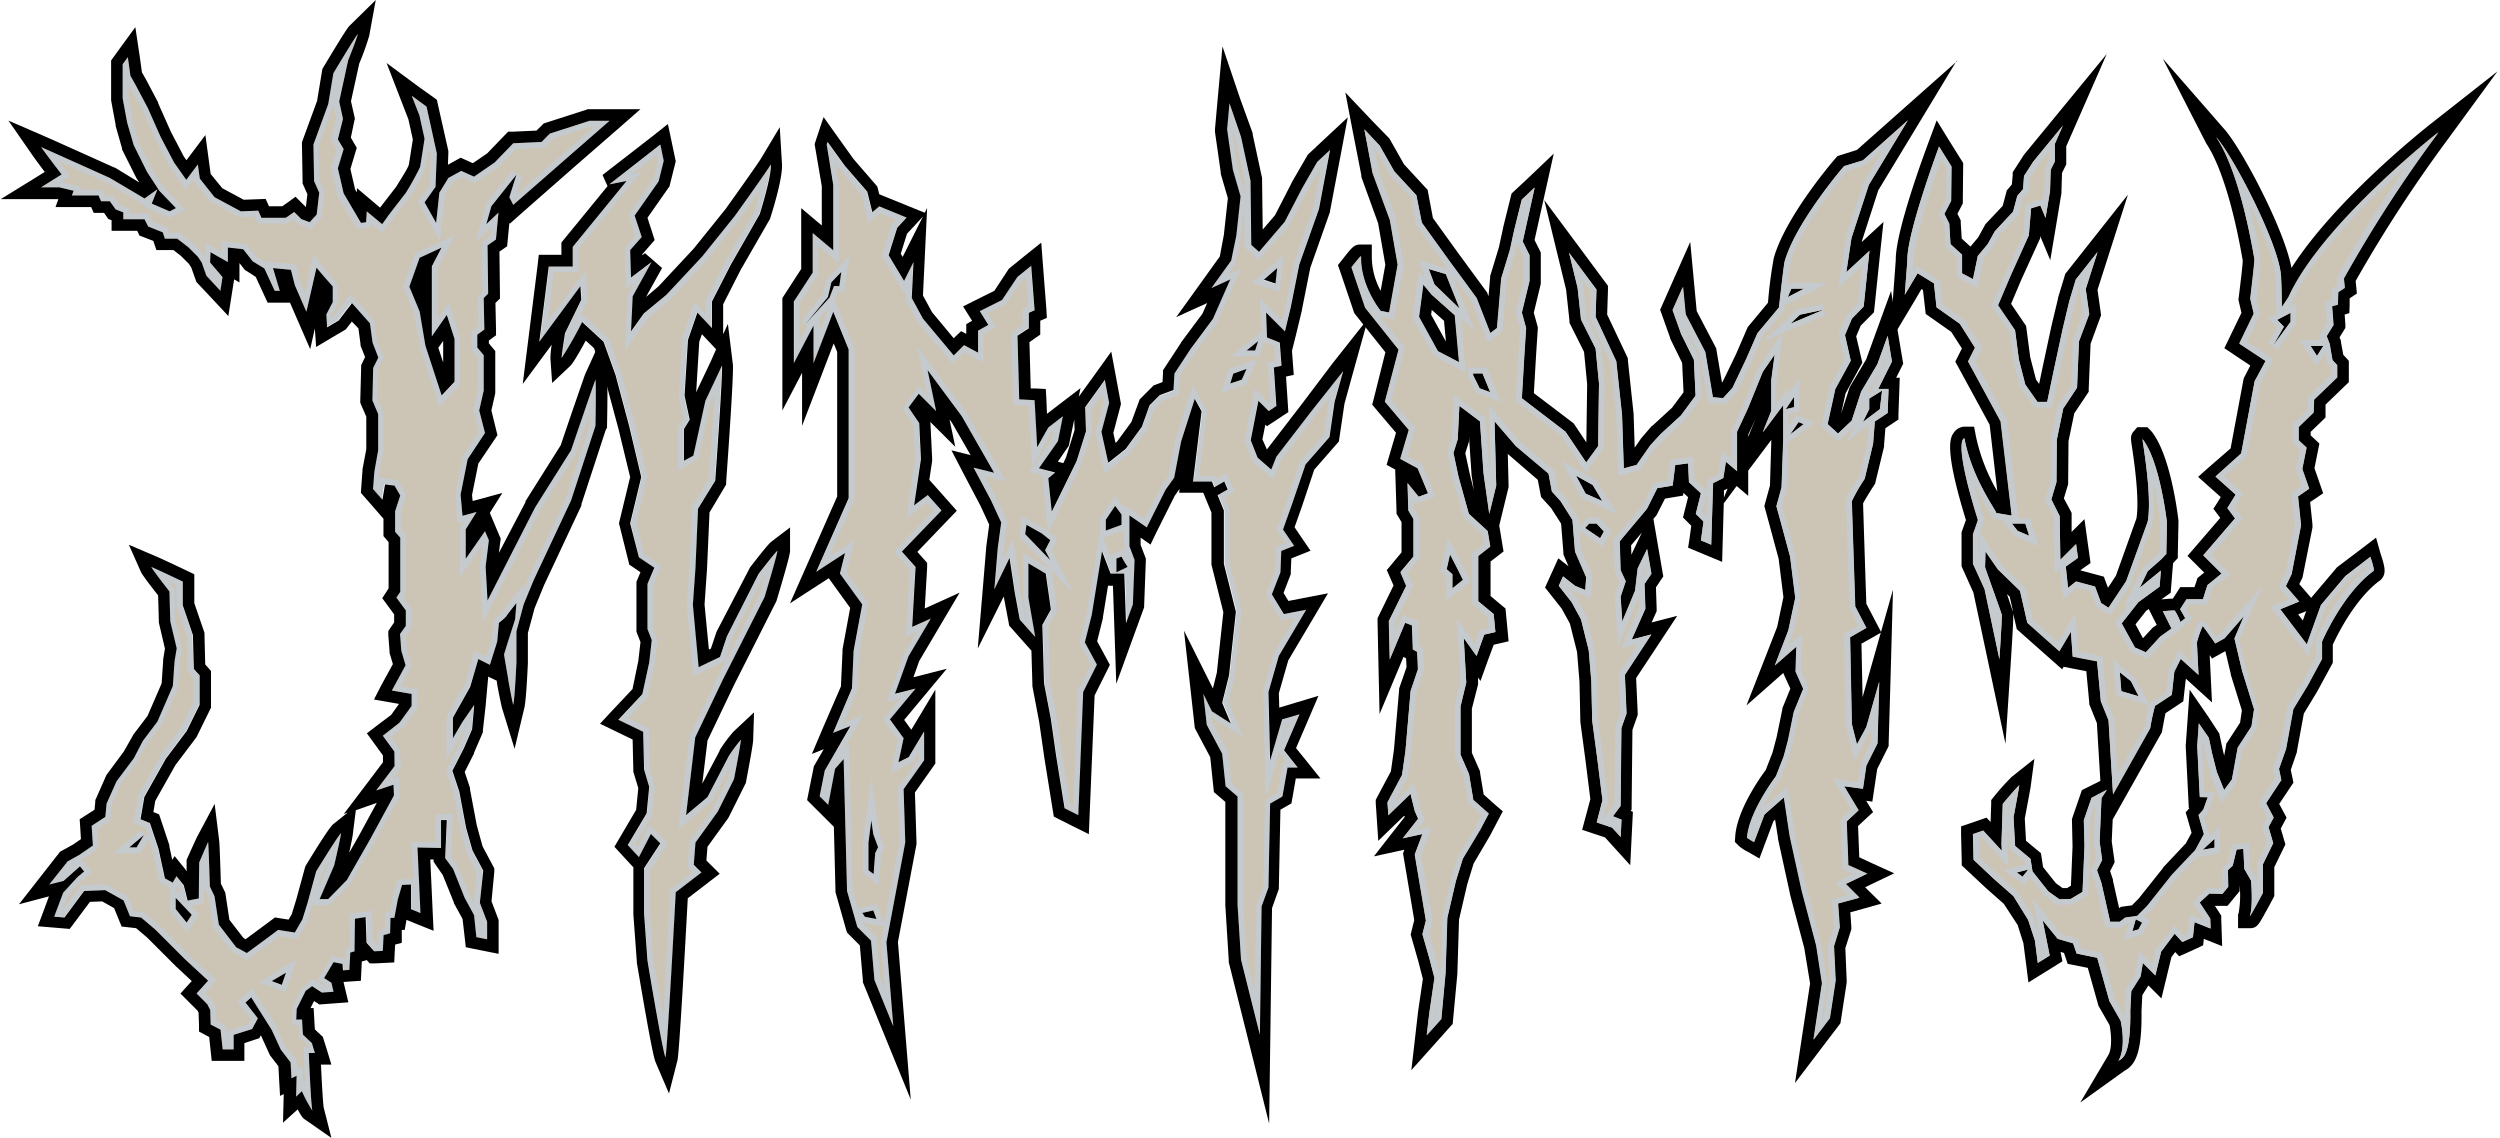
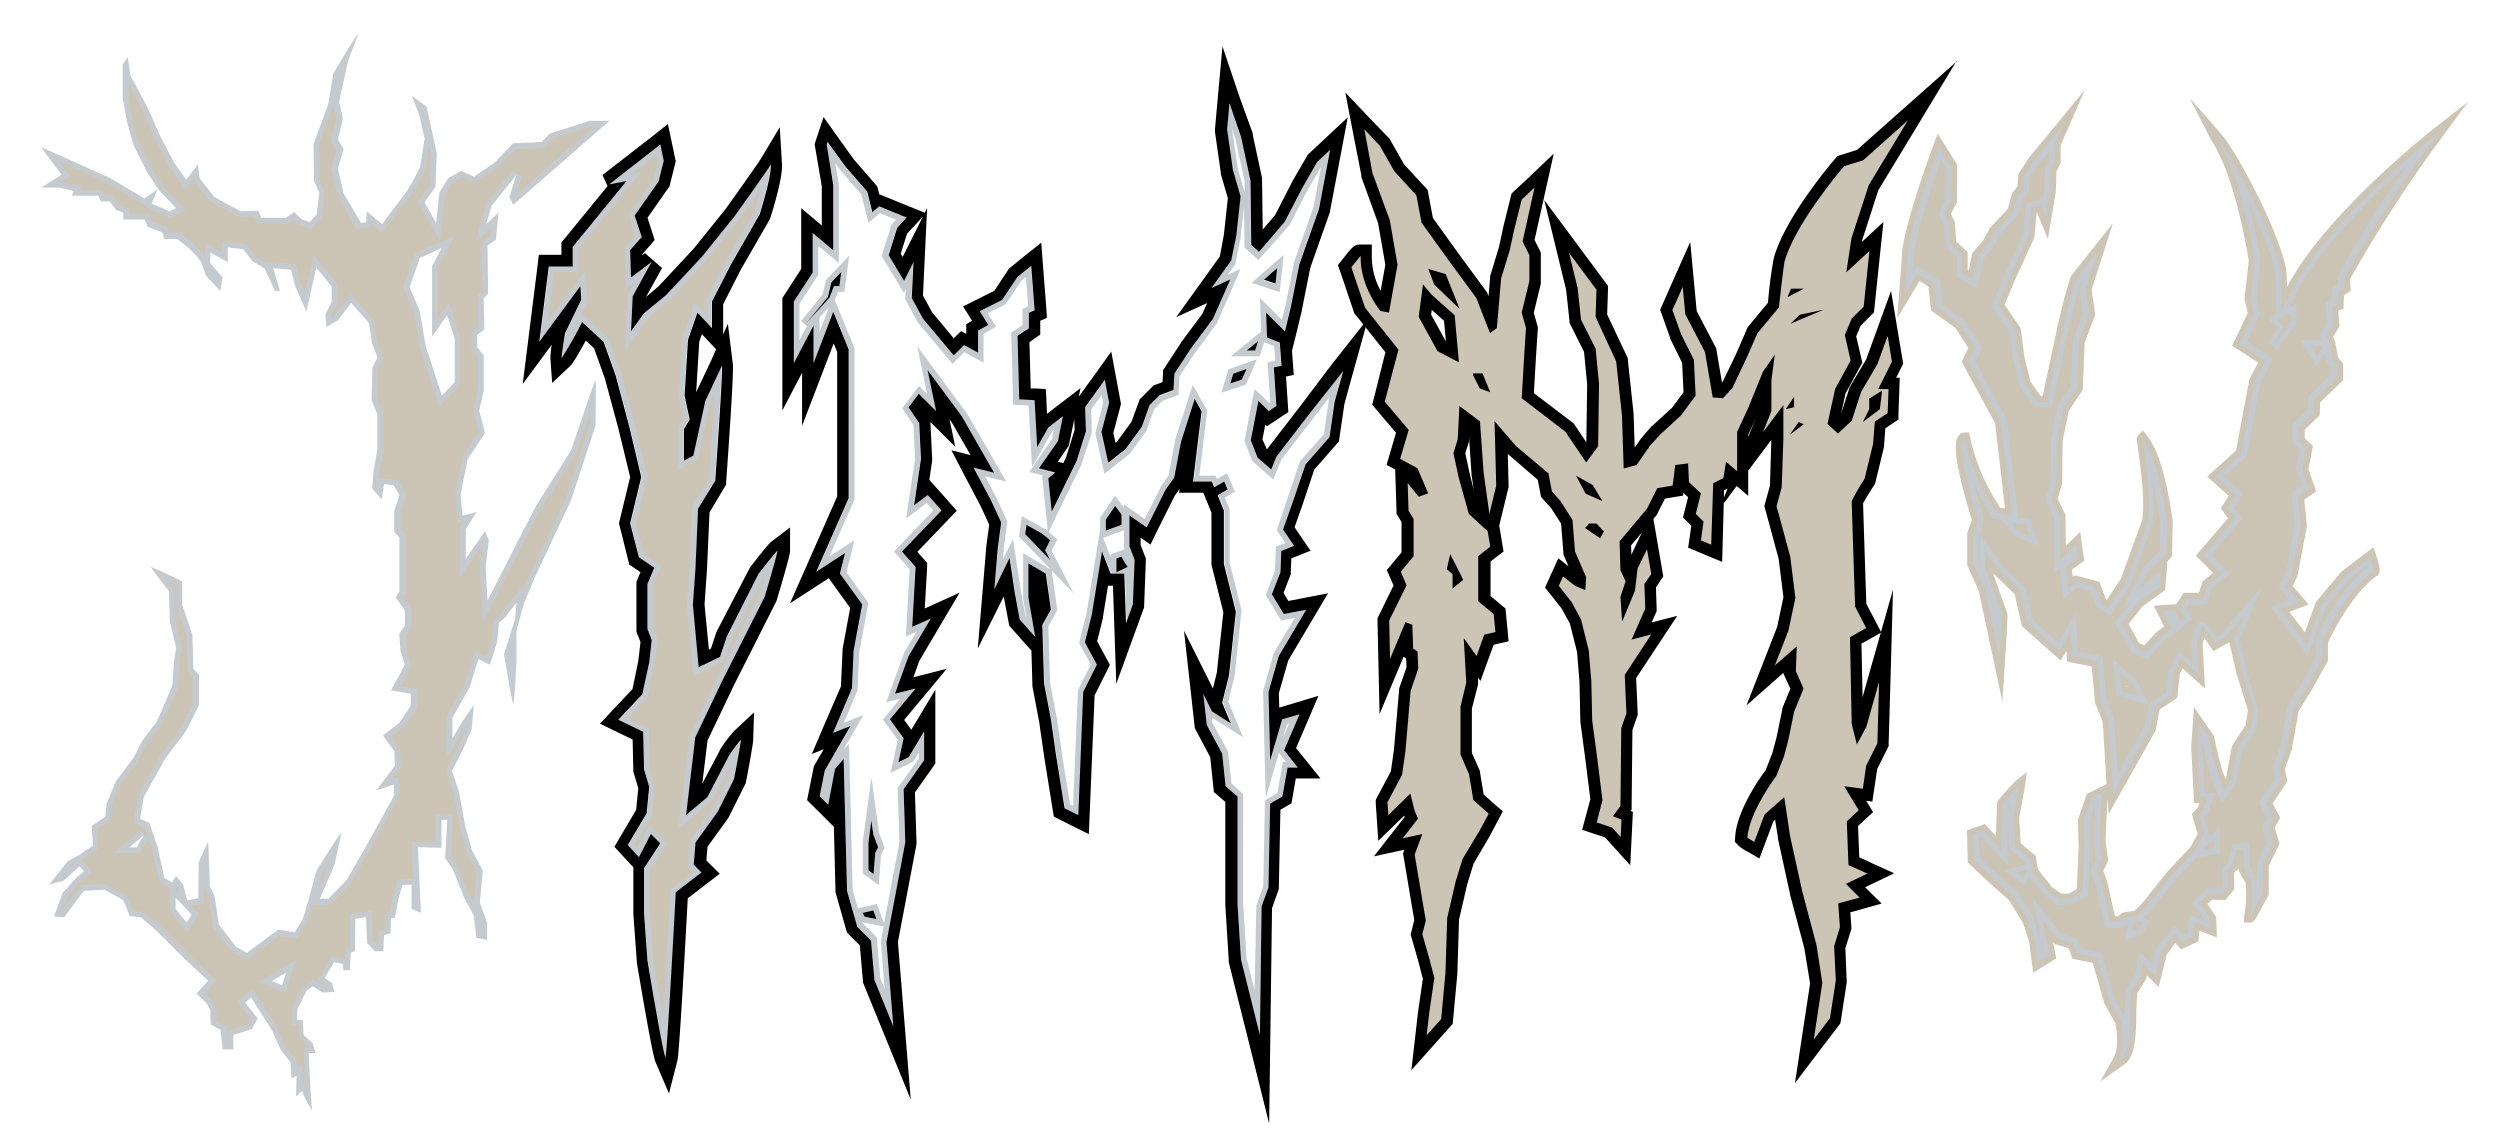
<svg xmlns="http://www.w3.org/2000/svg" viewBox="0 0 432.44 196.93">
  <defs>
    <style>.cls-1{fill:#ccc4b5;}.cls-2{fill:#c5cace;}</style>
  </defs>
  <g id="Layer_9" data-name="Layer 9">
    <path class="cls-1" d="M53.3,189.84c-.21-.42-.43-.88-.62-1.31l-.29-.62-.69.63.08-3.29-1,.48-.12-2.13L49,181.3l-1.53-3.36-3.9-6.18-1.84,1.58,2.25,2.86-.72,1.39-3.34,1.08v2.39H39l-.35-3.23L36.94,177l-.07-2.33-.61-1.21-1.57-1.58,2-2.23-4.51-4.19-5-5-2.59-2.2L22.8,158l-1.07-2.63-3.46-1.93-4,.16-3.38,4.57-.85-.07,1.29-3.44L13.7,152l1.53-1.23-1.4-1.68-3,2.79-1,.25,2.2-2.82L14,148.29l2.64-1.82-.22-3.4,2.33-1.52.23-2.46,1.65-3.73,2.93-4,1.6-3,2.51-3.31,2.72-6.28.31-4.39.38-2.27-1.12-4.71-.16-5.3-.1-.13c-.73-.94-1.5-1.94-2.09-2.73,1.32.61,2.87,1.35,3.5,1.65v3.84l1.78,5.19.15,6,.95,1.1v4.81l-2.17,4.41L28.19,131l-3.78,6.72L23.66,142l1.79.74L26.86,147,28,152.25l2,1.09.55-.91.74.91.72,2.88L29.89,154v3.38l2.43,3,1.48-2.23-1.72-1.83,2.71-.52.08-6.52.73-1.63c.08,1.83.16,4.43.2,5.68v.1l.83,1.74.75,4.94,3.18,4.11,2.23,1.16,3.06-2.26,2.43-1.8,3,.47,1.53-2.65.91-2.94,1.46-5.35c.89-1.45,2-3.28,2.9-4.62-.33,1.54-.73,3.24-.73,3.27L54.57,156H57l3.37-3.45,4-7.1,4.22-7.76-.1-2.66-2,.71,2.29-3-.08-2.85-1.81-2.47,2.56-2,2.22-3.08v-2.66l-3.14-.54,2.14-3.94-.79-2.67-.2-2.66,1-1.39v-3l-1.53-2.08.57-.87V92.85l-.89-1v-3.3l.93-2.88-1.28-2.1-2.35-.32-.35,2.1-.79-.9.21-2.83.66-3.65V71.53l-1-2.37.14-5.41.94-1.88-1.1-2.74-.45-3.42-3.62-4.05L58.11,55l-1.22.72-.09-1.27,1.11-2.14v-3l-1.59-2L54.47,45.2l-1.59,7.12L51.5,49.13l-.73-2.93-4.2-.4,1,3.34-1.4-3L44,44.8l-1.7-2.16-3.43-.38v2.21L36,42.79l-.12,2.79L38,48.08l-.18,1.13-1.67-1.77-.8-2.25-.73-1.14L33,42.39l-2.11-1.63h-2l-.33-1-2.55-1-.65-1.36H21.83v-1l-1.5-.59-1-1.5H17.8l-.44-1h-4.2l.24-.67-3.12-.74H8.85l2.55-1.59-.34-.43S9.72,28.18,8.6,26.65l10.19,4.58,6.2,3.7,1.13-.8-.54,1.36,3.77,1.62,1.93-1-3.36-3.49-.52-.8L25.86,29.5l-2.3-4.61-1.08-3.8-.77-4.18V11.27l.07-.08.28,2.09L23,14.91l2.1,4,2.21,5,2.35,4.47L32.21,32l1.68-2.24.19,1.37,2.7,3.41,4.77,2.56,2.8-.1.55,1.21h4.7l1.23-.85,1,1,1.86.71,1.57-1.7.47-4.07-.9-2-.11-6.14,2.53-6.91.89-5.33L59.86,10c0,.09-.07.18-.1.26l-1.61,7.3.67,3-.91,3.64,1,1.66-1,3.24,1,4.54,3.21,5.46,1.63-.2.08-1.32,2.31,1.94,1.43-2,3-3.87A39,39,0,0,0,73.16,29c.11-.56.75-4.74.78-4.91V24L73,19.89,72.31,18l1,.76,1.72,7.86-.21,5.57-2,2.8,2.93,5.19.71-6.66,1.42-2.35,1.89-1,2.25,1,3.79-2.61L89,25.27l4.88-.22,1.5-1.5,6.7-2.16h2l-6.77,5.9-8.4,7.35-.29-.57,1.16-3.7-.87-.46-4.39,5.52-1.42,5,2.47-2.34-.3,3.11-1.47,1,.11,8.39-.78.78.11,5.4-1.21.88v2.66l1.11,1.34V67.5L82.37,71l1,3.79-2.93,4.45-1.26,6.28.4,4.33,1.78-.48-1.28,2v6.85l3.72-5.35.26.61-.54,4.42.44,7.82L93,88l6.23-9.9,0-.06c1-3,2.42-7.07,3.31-9.66,0,1.63,0,3.67-.06,5.19L98.3,86.4l-6.46,13.76-1.71,4.17-.42,1.55.25-3.17-1,1.27a24.12,24.12,0,0,0-1.82,2.41c-.14.14-.68.6-1.13,1l-.17.13-.31,3.46-1.07,3.32-2-1-1.56,5.33L77.8,124v5.52l2.63-4.47.91-1.31-.2,2.26-1.38,3.19-2.08,4.08,1.25,3.76,1.17,6.23,1.14,4,1.8,3.39-.51,5.53,1.27,3.35v2.34l-.9-.18-.41-3.59-1.68-3-2-5-1.27-1.83.32-7h-2v4.81l-4.1-.08.51,11.09-.59-.25v-4.41l-2.44.12-.84,2.86-.53,2.82h-.74l-.07,2.78-1.1.3L65.82,164l-.79,0L64,162.91l-.17-4.83-2.82.46-.08,5.68-.73.22L60,167.31h-.17l-.06-1-2.28-.43-2.06,3.45,1.5,1,.19.79-1.25.09L54.06,170l-1.49,1.1-1.66,3.31-.1,2.48H51.9l.13,2.32,1.6,1.53.29.93h-1l0,.52C52.93,182.82,53.11,187,53.3,189.84Zm-7.49-20L49.05,171l1.35-3.92ZM21,147.08h2.91l1.4-2.38-.75-.64ZM73.14,59.94l3.09,9.46,2.94-3.13V58.59L77.5,53.41l-2.26,3.23V46.2l2.33-4.45-5.38,2.48-1.91,5.41,1.83,4.43Zm15.47,58.67c-.1-.53-.18-.94-.19-1s0-.06-.37-2.25c-.16-.9-.31-1.81-.36-2.09.11-.37.61-2,1.14-3.63v5C88.79,115.46,88.71,117.1,88.61,118.61Z" />
    <path class="cls-2" d="M58.64,13l-.06.3,0-.26,0,0M22.22,14.54l.34.59,2.1,4,2.2,5,0,0v0l2.34,4.45,0,.05,0,.06,2.11,3,.8,1.12.82-1.1.54-.72v0l0,.28.17.21,2.56,3.22.13.16.18.1,4.55,2.45.24.12h.27L44,37.47l.28.61.27.59h5.18l.25-.18.76-.53.63.64.15.15.2.07,1.45.56.63.24.46-.5,1.22-1.33.22-.24,0-.32.45-3.78,0-.27-.11-.25-.81-1.82-.1-5.94,2.49-6.83,0-.08v-.13l.54,2.41-.84,3.33-.1.4.22.36.77,1.28-.87,2.91-.08.26.06.26,1,4.33,0,.15.08.13,3,5.11.34.57.65-.08.89-.11.82-.11,0-.74,1.14,1,.83.69.62-.88L68,37.83l3-3.89,0,0,0,0a29.82,29.82,0,0,0,2.57-4.76c.08-.4.4-2.45.61-3.79l.29,1.34L74.35,32l-1.72,2.42-.37.52.31.55,2,3.56,1.54,2.72.33-3.11.53-5,1.3-2.13,1.55-.86,1.77.8.51.23.47-.32,3.55-2.44.08-.06.07-.07,3-3,4.49-.21h.39l.27-.28L95.65,24l6.51-2.1h.61l-5.76,5L89.3,33.66l1-3.14-1.74-.92L84.22,35l-.13.16,0,.19-.89,3.11-1,3.52L84.8,39.5l.17-.16-.14,1.55-1.07.73-.43.31v.53l.11,7.91-.48.48-.3.3v.43l.1,4.92-.8.58-.41.3v3.09l.23.28.88,1.06v5.63l-.76,3.34,0,.24.06.23.89,3.46-2.76,4.18-.1.17,0,.19-1.22,6.11,0,.14v.15L79,89.31l.11,1.19,1.12-.3-.52.82-.15.25v8.58l1.82-2.61,2.07-3L83,97.88v.18l.33,5.89.21,3.69,1.68-3.3,8.21-16.07,6.19-9.85.07-.1,0-.11L102,71.45c0,.68,0,1.37,0,2L97.85,86.19,91.37,100l-.86,2.09.08-1-2,2.54c-1.14,1.44-1.63,2.07-1.84,2.42-.18.17-.65.56-1,.87l-.33.26,0,.43L85,110.84l-.87,2.72-1-.46-1.06-.51-.33,1.13-1.37,4.7-3,5.23-.13.23v7.49l1.86-3.16,1.51-2.56,0,.25L79.32,129l-2,3.9-.19.37.13.4,1.17,3.49,1.17,6.23v.09l1.11,3.92,0,.11,0,.09,1.71,3.22L82,156.06l0,.2-.74-1.36-2-4.9,0-.11-.07-.09-1.14-1.65.28-6.25,0-1.05h-3v4.8l-3.06-.06-1.06,0,0,1.07.24,5.38-.4,0-1.56.07-.71,0-.2.68-.74,2.52v.1l-.44,2.36h-.81l0,1,0,1.92-.39.1-.7.19,0,.72-.1,1.84h-.11l-.77-.86-.14-4.08,0-1.13-1.12.18-1.86.3-.83.13V159l-.06,4.9h0l-.68.2,0,.7-.05,1-.1,0-1.56-.3-.68-.13-.36.6-1.63,2.74-.49.83.8.52.93.6v0l-.49,0-1.42-.93-.58-.37-.56.41-1.11.81-.19.14-.11.22-1.56,3.11-.09.19v.22l-.08,1.85,0,1h1.14l.09,1.65,0,.39.29.28,1.36,1.3.05.16h-.87l0,1c0,1,.12,3.06.23,5.08l-.08-.18-.33.3,0-1.29,0-1.67-1,.51-.07-1.22,0-.31-.18-.24L49.38,181l-1.51-3.31,0-.06,0-.06L44.25,172l-.61-1-.88.75-1,.89-.73.62.59.75,1.75,2.24-.47.92-2.8.91-.69.22v1.83l-.23-2.1-.06-.53-.47-.25-1.18-.62-.06-1.93v-.22l-.1-.2-.51-1-.08-.15-.11-.11-1.18-1.18,1.36-1.52.66-.73-.72-.67-4.12-3.83-5-5,0,0,0,0L25,157.9l-.23-.19-.3,0-1.34-.15-.89-2.19-.13-.33-.31-.17-3.18-1.78-.25-.13h-.28l-3.63.14-.48,0-.28.39-2.88,3.88.92-2.46L14,152.43l1.13-.91.78-.64-.64-.78-.74-.89-.39-.47h0l0,0,0,0,2.37-1.63.47-.33,0-.56-.18-2.83,1.88-1.23.4-.27,0-.47.2-2.14,1.6-3.6,2.89-3.91.05-.07,0-.06,1.51-2.89L28,125.42l.08-.1,0-.11,2.67-6.15.07-.15v-.17l.29-4.25.36-2.18,0-.2-.05-.19-1.09-4.57-.14-5.08v-.33l-.2-.26c-.29-.36-.58-.73-.86-1.11.53.26,1,.49,1.37.65v3.61l.05.16,1.73,5,.14,5.7v.36l.24.27.71.83v4.5l-2.07,4.23-3.58,4.74,0,.05,0,.06L24,137.36l-.09.15,0,.17-.66,3.85-.14.8.74.3,1.21.49.57,1.72-1.38-1.16-2.52,2.14-2.07,1.76H24.2l.29-.49,1.2-2,.68,2,1.1,5.06.09.44.4.22,1.33.74.1.05v4l.22.27,1.89,2.33.86,1.06.75-1.13.89-1.33.44-.67-.55-.57-.82-.88,1.42-.27.8-.15v-.82l0-1.81.07.15.75,1.57.72,4.75,0,.25.16.21,3,3.92.13.18.2.1,1.85,1,.55.29.5-.37,2.82-2.08,2.26-1.67,2.48.38.67.1.34-.59,1.34-2.29,0-.1,0-.11.85-2.78h3.06l.29-.3,3.19-3.26.09-.09.06-.11,4-7.06L69,138l.13-.24v-.27l-.08-1.86,0-1.35-1.12.4,1.19-1.59.22-.28v-.35L69.22,130v-.31l-.18-.25-1.43-2,2.12-1.63.12-.09.08-.12L72,122.73l.19-.26v-3.24l-.83-.14-2-.36L71,115.59l.19-.36-.11-.4-.71-2.42L70.21,110l.76-1.12.18-.25V105.3L71,105l-1.22-1.67.3-.46.16-.25v-10l-.25-.28-.64-.76v-3L70.14,86l.14-.43-.24-.4-1-1.7-.25-.41L68.28,83l-1.63-.22-1-.13-.16,1,0,.15.15-2.08L66.32,78V71.42l-.08-.19-1-2.17.14-5.18.79-1.58.2-.4-.17-.42-1-2.48-.43-3.21,0-.3-.2-.23-3.11-3.48-.8-.9-.74.95-2.18,2.81-.44.26,0-.32,1-1.9.11-.21V49.2l-.22-.27-1.5-1.87-1.18-1.41L54.2,44.11l-.44,2-1,4.63L52,49l-.65-2.59-.17-.68-.7-.07-3.12-.3-1.48-.14,0,.12-1.53-.93-1.52-1.93-.26-.33-.42,0-2.66-.3-1.11-.12v1.9l-1.47-.84-1.43-.82-.06,1.65,0,.78-.35-.54L35,43.74l-.08-.08L33.3,42l0,0,0,0-1.92-1.48L31,40.26H29.24l-.14-.43L29,39.38l-.44-.17-2.15-.82-.42-.89-.27-.57H22.33v-.87l-.63-.25-1.05-.41-.79-1.15-.3-.44H18.12L18,33.43l-.27-.58H13.87l.2-.53L13,32.06l-2.44-.57.67-.42.93-.58-.67-.88-1.31-1.72,8.39,3.78,5.91,3.52.56.34,0,0-.1.25.9.38,3.11,1.33.43.19.41-.21,1.11-.56,1.22-.6-.95-1-2.82-2.94-.52-.79-1.51-2.3-2.26-4.53L23,21l-.75-4.08V14.54M71.63,54.21l1,5.81,0,.07,0,.07,2.81,8.6.53,1.6,1.15-1.23,2.23-2.37.27-.29v-8l0-.15-1.33-4.15-.62-1.91L76.51,54l-.77,1.1V46.32l1.59-3,1.36-2.6L76,41.91l-3.86,1.77-.38.18-.14.4-1.78,5-.13.36.15.35,1.74,4.2M49.35,171.67l.34-1,.74-2.15.88-2.56L49,167.36l-2.51,1.48-1.81,1.06,2,.74,1.78.67,1,.36m39-58.81v1.19c0-.32-.1-.6-.13-.77s.08-.24.13-.42M57,148.94a3.42,3.42,0,0,0-.09.38l-2.07,4.79.84-3c.43-.71.88-1.44,1.32-2.13m-44.48.72-.29.26.15-.18.14-.08m18.06,3.64.22.27.23.92-.71-.76.26-.43m52.54,5.86.19.5v1.15l-.19-1.65M61.89,5.89c-.4.39-4.22,6.78-4.22,6.78L56.78,18l-2.56,7,.11,6.33.89,2-.44,3.78-1.22,1.33-1.45-.55-1.22-1.22-1.45,1H45.22l-.55-1.23-3,.12-4.56-2.45-2.55-3.22-.34-2.45-2,2.67-2.11-3-2.33-4.44-2.22-5-2.12-4-.88-1.56-.45-3.22-.89,1.22V17L22,21.22l1.11,3.89,2.33,4.67L27,32.13l.58.87,2.88,3-1.11.56-3.11-1.34,1-2.48L25,34.33l-6-3.55S8.81,26.19,7.11,25.44c1.09,1.58,3.56,4.78,3.56,4.78L7.11,32.44h3.11l2.52.6-.3.81H17l.44,1H19l1,1.41,1.33.52v1.19H25l.59,1.26,2.52,1,.37,1.11h2.15l1.92,1.48,1.63,1.63.67,1,.81,2.29,2.45,2.6.37-2.37-2.15-2.52.07-1.78,3,1.7V42.81l2.66.3,1.63,2.08,2.08,1.25,1.78,3.86h.88l-1.18-3.93,3.11.3L51,49.33l2,4.6,1.7-7.63,1.19,1.4,1.48,1.86v2.66L56.3,54.37l.14,2.22,2-1.18,2.3-3,3.11,3.49.45,3.33,1,2.59-.89,1.78-.14,5.63,1,2.37v6.22l-.66,3.71-.23,3,1.63,1.85.45-2.66,1.63.22,1,1.7-.89,2.74V92l.89,1v9.33l-.67,1,1.63,2.22v2.67l-1,1.4.22,2.89.74,2.52-2.37,4.37,3.41.59v2.08L69.11,125l-2.89,2.22,2,2.74.08,2.52-3.19,4.22,3-1,.08,1.86L64,145.19l-4,7-3.19,3.26H55.33l2.52-5.85s1-4.48,1.19-5.56c-.52.42-4.3,6.6-4.3,6.6l-1.48,5.4L52.37,159,51,161.26l-2.89-.45-2.59,1.93-2.82,2.07-1.85-1-3-3.92L37.11,155l-.81-1.71s-.21-7-.3-7.7c-.18.35-1.63,3.56-1.63,3.56l-.07,6.22-1.93.37-.67-2.67-1.26-1.55-.66,1.11-1.34-.74-1.11-5.12-1.48-4.44-1.63-.67.67-3.85,3.7-6.59,3.63-4.82,2.22-4.51v-5.12l-1-1.11-.15-5.85-1.77-5.18v-4.08s-3.95-1.89-5.43-2.52c.25.57,3.13,4.23,3.13,4.23l.15,5.18,1.11,4.67-.37,2.22-.3,4.3-2.66,6.14-2.52,3.34-1.56,3-3,4L18.44,139l-.22,2.3-2.37,1.55.22,3.41-2.37,1.63-2,1.11L8.52,153l2.52-.67,2.74-2.52.74.89-1.19,1-2.44,2.67-1.56,4.15,1.78.15,3.41-4.6,3.63-.14,3.18,1.77,1.11,2.74,1.93.23,2.44,2.07,5,5L36,169.63l-2,2.22,1.85,1.85.52,1,.07,2.52,1.71.89.37,3.41h1.85V179l3.19-1,1-1.85-2.15-2.74,1-.89L47,178.15l1.56,3.41,1.7,2.22.15,2.74.89-.45-.09,3.62,1-.95a24.25,24.25,0,0,0,1.82,3.4c-.27-1-.63-10-.63-10h1.18l-.52-1.71L52.52,179l-.15-2.59h-1l.08-1.85L53,171.41l1.11-.82,1.71,1.11,2-.14L57.41,170l-1.26-.81,1.63-2.75,1.55.3.08,1.11,1.11-.07.15-3,.74-.22.07-5.63,1.85-.29.15,4.44,1.33,1.48,1.49-.07.14-2.74,1.12-.3.07-2.67h.67l.59-3.18.74-2.52,1.56-.07v4.22l1.62.67-.51-11.34,4.07.08v-4.82h1L77,148.44l1.33,1.93,2,5,1.63,3,.44,3.85,1.86.37v-3L83,156.15l.52-5.56-1.86-3.48-1.11-3.92-1.18-6.3-1.19-3.56,2-3.92,1.41-3.26.37-4.22-2,2.88-1.7,2.89v-3.55l3-5.34L82.74,114l2,1L86,111l.3-3.3a11.39,11.39,0,0,0,1.26-1.11c0-.11,1.77-2.33,1.77-2.33l-.22,2.81s-1.92,6-1.92,6.11.74,4.3.74,4.41.67,3.74.85,4.3c.27-1.15.55-7.34.55-7.34v-5.4l1.26-4.67,1.71-4.15,6.48-13.81L103,73.67s.14-7.22,0-8c-.23.5-4.22,12.22-4.22,12.22l-6.22,9.89-8.23,16.11L84,98l.56-4.56-.67-1.55-3.33,4.78V91.56l1.88-3L80,89.22l-.33-3.66,1.22-6.12,3-4.55-1-3.89.78-3.44V61.44l-1.11-1.33V57.89L83.78,57l-.11-5.44.77-.78-.11-8.34,1.45-1,.44-4.66-2.11,2L85,35.67l4.33-5.45-1.22,3.89.67,1.33,8.89-7.77,7.77-6.78H102l-6.89,2.22-1.44,1.45-4.89.22-3.22,3.33L82,30.56l-2.22-1-2.22,1.22L76,33.33l-.56,5.23-2-3.56,1.89-2.67.23-5.77-1.78-8.12-2.56-1.88L72.56,20l.88,4s-.66,4.33-.77,4.89a50.31,50.31,0,0,1-2.45,4.44l-3,3.89-1.11,1.56-2.67-2.22-.11,1.88-.89.12-3-5.12-1-4.33,1-3.33-1-1.67.89-3.55-.66-3,1.55-7.12s1.54-3.83,1.67-4.55ZM76.44,42.81l-1.7,3.26V58.22l2.59-3.7,1.34,4.15v7.4l-2.23,2.37-2.81-8.59-1-5.92-1.78-4.3,1.78-5,3.85-1.78ZM22.37,146.58l2.52-2.14-1.26,2.14Zm9.91,13-1.89-2.34v-1.94l2.78,2.94-.89,1.34Zm16.46,10.81L47,169.7l2.52-1.48-.74,2.15Z" />
-     <path d="M61.89,5.89c-.13.72-1.67,4.55-1.67,4.55l-1.55,7.12.66,3-.89,3.55,1,1.67-1,3.33,1,4.33,3,5.12.89-.12.11-1.88,2.67,2.22,1.11-1.56,3-3.89a50.31,50.31,0,0,0,2.45-4.44c.11-.56.77-4.89.77-4.89l-.88-4-1.34-3.44,2.56,1.88,1.78,8.12-.23,5.77L73.44,35l2,3.56L76,33.33l1.56-2.55,2.22-1.22,2.22,1,3.56-2.45,3.22-3.33,4.89-.22,1.44-1.45L102,20.89h3.44l-7.77,6.78-8.89,7.77-.67-1.33,1.22-3.89L85,35.67l-.89,3.11,2.11-2-.44,4.66-1.45,1,.11,8.34-.77.78L83.78,57l-1.22.89v2.22l1.11,1.33v6.12L82.89,71l1,3.89-3,4.55-1.22,6.12L80,89.22l2.44-.66-1.88,3v5.11l3.33-4.78.67,1.55L84,98l.33,5.89,8.23-16.11,6.22-9.89s4-11.72,4.22-12.22c.14.78,0,8,0,8L98.78,86.56,92.3,100.37l-1.71,4.15-1.26,4.67v5.4s-.28,6.19-.55,7.34c-.18-.56-.85-4.19-.85-4.3s-.74-4.3-.74-4.41,1.92-6.11,1.92-6.11l.22-2.81s-1.77,2.22-1.77,2.33a11.39,11.39,0,0,1-1.26,1.11L86,111,84.74,115l-2-1-1.41,4.81-3,5.34v3.55l1.7-2.89,2-2.88-.37,4.22-1.41,3.26-2,3.92,1.19,3.56,1.18,6.3,1.11,3.92,1.86,3.48L83,156.15l1.26,3.33v3l-1.86-.37L82,158.3l-1.63-3-2-5L77,148.44l.29-6.59h-1v4.82l-4.07-.08.51,11.34-1.62-.67V153l-1.56.07-.74,2.52-.59,3.18h-.67l-.07,2.67-1.12.3-.14,2.74-1.49.07-1.33-1.48-.15-4.44-1.85.29-.07,5.63-.74.22-.15,3-1.11.07-.08-1.11-1.55-.3-1.63,2.75,1.26.81.37,1.56-2,.14-1.71-1.11-1.11.82-1.55,3.11-.08,1.85h1l.15,2.59,1.55,1.48.52,1.71H53.41s.36,9,.63,10a24.25,24.25,0,0,1-1.82-3.4l-1,.95.09-3.62-.89.45-.15-2.74-1.7-2.22L47,178.15l-3.55-5.63-1,.89,2.15,2.74-1,1.85-3.19,1v2.52H38.52l-.37-3.41-1.71-.89-.07-2.52-.52-1L34,171.85l2-2.22-4.15-3.85-5-5-2.44-2.07-1.93-.23-1.11-2.74-3.18-1.77-3.63.14-3.41,4.6-1.78-.15,1.56-4.15,2.44-2.67,1.19-1-.74-.89L11,152.37,8.52,153,11.7,149l2-1.11,2.37-1.63-.22-3.41,2.37-1.55.22-2.3,1.71-3.85,3-4,1.56-3,2.52-3.34,2.66-6.14.3-4.3.37-2.22-1.11-4.67-.15-5.18s-2.88-3.66-3.13-4.23c1.48.63,5.43,2.52,5.43,2.52v4.08l1.77,5.18.15,5.85,1,1.11v5.12l-2.22,4.51-3.63,4.82-3.7,6.59-.67,3.85,1.63.67,1.48,4.44,1.11,5.12,1.34.74.66-1.11,1.26,1.55.67,2.67,1.93-.37.07-6.22S35.82,146,36,145.63c.09.7.3,7.7.3,7.7l.81,1.71.74,4.89,3,3.92,1.85,1,2.82-2.07,2.59-1.93,2.89.45,1.33-2.3.89-2.89,1.48-5.4s3.78-6.18,4.3-6.6c-.14,1.08-1.19,5.56-1.19,5.56l-2.52,5.85h1.48L60,152.22l4-7,4.15-7.63-.08-1.86-3,1,3.19-4.22L68.22,130l-2-2.74L69.11,125l2.08-2.89v-2.08l-3.41-.59,2.37-4.37-.74-2.52-.22-2.89,1-1.4v-2.67l-1.63-2.22.67-1V93l-.89-1V88.44l.89-2.74-1-1.7-1.63-.22-.45,2.66-1.63-1.85.23-3,.66-3.71V71.63l-1-2.37.14-5.63.89-1.78-1-2.59-.45-3.33-3.11-3.49-2.3,3-2,1.18-.14-2.22,1.11-2.15V49.56L55.93,47.7l-1.19-1.4L53,53.93l-2-4.6-.67-2.66-3.11-.3,1.18,3.93h-.88l-1.78-3.86L43.7,45.19l-1.63-2.08-2.66-.3v2.52l-3-1.7-.07,1.78,2.15,2.52-.37,2.37L35.7,47.7l-.81-2.29-.67-1-1.63-1.63-1.92-1.48H28.52l-.37-1.11-2.52-1L25,37.93H21.33V36.74L20,36.22l-1-1.41H17.48l-.44-1h-4.6l.3-.81-2.52-.6H7.11l3.56-2.22S8.2,27,7.11,25.44C8.81,26.19,19,30.78,19,30.78l6,3.55,2.24-1.59-1,2.48,3.11,1.34L30.44,36l-2.88-3L27,32.13l-1.54-2.35-2.33-4.67L22,21.22,21.22,17V11.11l.89-1.22.45,3.22.88,1.56,2.12,4,2.22,5,2.33,4.44,2.11,3,2-2.67.34,2.45,2.55,3.22,4.56,2.45,3-.12.55,1.23h4.22l1.45-1,1.22,1.22,1.45.55,1.22-1.33.44-3.78-.89-2L54.22,25l2.56-7,.89-5.33s3.82-6.39,4.22-6.78M76.44,42.81l-3.85,1.78-1.78,5,1.78,4.3,1,5.92,2.81,8.59,2.23-2.37v-7.4l-1.34-4.15-2.59,3.7V46.07l1.7-3.26M22.37,146.58h1.26l1.26-2.14-2.52,2.14m9.91,13,.89-1.34-2.78-2.94v1.94l1.89,2.34m16.46,10.81.74-2.15L47,169.7l1.78.67M65,0l-4.5,4.42c-.21.2-.59.58-4.54,7.18l-.19.32-.07.38-.85,5.15-2.5,6.82-.12.35V25l.11,6.33v.4l.17.38.66,1.49-.26,2.22-.61-.61-1.18-1.18-1.37,1-.93.65H46.51l0-.05-.56-1.22-1.34.05-2.46.09-3.71-2-2-2.46-.26-1.91-.65-4.82-2.93,3.89-.35.47-.45-.64-2.24-4.28-2.2-4.94,0-.06,0-.06-2.11-4v0l0,0-.7-1.22-.39-2.83L23.41,4.7l-2.92,4L19.6,9.93l-.38.53v6.72l0,.18L20,21.58l0,.1,0,.09,1.11,3.89,0,.18.08.17,2.34,4.66.05.11.06.09.45.69L20,29.06,19.93,29,19.82,29c-.41-.18-10.21-4.6-11.91-5.34l-6.45-2.8,4,5.77c.58.84,1.51,2.09,2.28,3.11l-1.7,1.06L.14,34.44H10l.1,0-.5,1.38h6.17l.44,1H18l.37.54.35.51.58.23,0,0v1.82h4.44l.05.11.34.73.76.28,1.63.63.07.21.46,1.37H30l1.28,1,1.39,1.38.42.66.74,2.08.14.4.29.31,2.44,2.59,2.8,3,.63-4,.37-2.35.92.53V45.5l.72.92.23.29.31.18,1.55,1,1.52,3.29.54,1.17h3.87l1.05,2.42,2.45,5.63.8-3.58.22,3.2,2.79-1.66,2-1.18.33-.2.24-.3.82-1.06L62,56.8l.36,2.72,0,.25.09.23.7,1.76-.48,1-.2.39v.45l-.15,5.63v.44l.17.41.87,2v5.62L62.7,81.2l0,.1v.11l-.22,3-.06.83.55.63,1.63,1.86,1.73,2v3l.48.56.41.48v8l-.35.55-.75,1.15.82,1.11,1.24,1.69v1.4l-.62.89-.39.59,0,.7.22,2.89,0,.21.06.2.51,1.72-2,3.65L64.69,121l2.75.48,1.58.28-1.36,1.9-2.66,2-1.54,1.19,1.15,1.58,1.63,2.24,0,1.19-2.77,3.67-4,5.27.67-.24-2.42,1.94c-.28.22-.8.64-4.76,7.11l-.14.25-.08.27-1.47,5.38-.81,2.64-.54.92-1.54-.24-.82-.13-.67.5-2.6,1.93-1.8,1.33-.36-.19-2.45-3.17-.66-4.37-.05-.3-.12-.27-.64-1.32c-.06-2-.21-6.79-.3-7.47l-.78-6.31-3,5.63c-.19.36-1.24,2.68-1.68,3.66l-.17.38v.42l0,1.57L32,150.3l-1.8-2.22-.4.66-.51-2.35,0-.11,0-.1-1.48-4.44-.29-.87-.85-.35-.14-.06.33-1.93,3.47-6.17,3.55-4.71.11-.15.09-.17,2.22-4.52.2-.42v-6.32L36,115.5l-.5-.56-.13-5.14v-.31l-.09-.29-1.67-4.87v-5l-1.14-.54c-.16-.08-4-1.92-5.51-2.56l-4.67-2,2.06,4.64c.09.2.33.73,3,4.12l.13,4.53v.2l.05.2,1,4.28-.3,1.82,0,.1v.09l-.27,4-2.43,5.61-2.38,3.14-.1.13-.07.15L21.41,130l-2.87,3.88-.13.18-.09.2-1.7,3.85-.14.3,0,.32-.13,1.34-1.57,1-1,.64.08,1.16.14,2.28-1.35.93-1.92,1.06-.35.2-.25.32-3.19,4.08-3.66,4.68,5.19-1.37-1,2.7-.93,2.47,2.64.22,1.78.15,1.1.09.67-.89L15.56,156l2.11-.08,2.07,1.16.85,2.09.45,1.1,1.18.13,1.32.15,1.92,1.63,5,5,0,0,0,0,2.71,2.52-.69.75-1.27,1.41,1.35,1.35,1.62,1.62.17.35.07,2.08,0,1.17,1,.54.76.4.25,2.34.19,1.79h5.65v-3.07l1.8-.59.78-.25.27-.51,1.48,3.25.09.2.14.18,1.33,1.73.11,2.13.17,3,.63-.32v.29l-.12,4.66,2.54-2.3c.74,1.39,1,1.59,1.31,1.78l4.52,3.15L56,191.61c-.12-.57-.32-4-.48-7.46h1.8l-.78-2.58L56,179.86l-.16-.5-.38-.36-1-.94-.1-1.8-.11-1.89h-.54l.61-1.22.36.23.56.37.68-.05,2-.15,2.34-.17-.55-2.29-.29-1.24h.11l1.11-.08,1.78-.12.09-1.77.07-1.56.8-.23V166l.57.64.95,0,1.49-.07,1.8-.09.09-1.8.07-1.29,1.15-.31,0-1.49,0-.73H70l.3-1.63,0-.13.14.06,1.63.67L75,161l-.15-3.13-.42-9.2H75l0,.39.38.55,1.21,1.75,1.92,4.75,0,.11.06.11,1.44,2.62.4,3.46.16,1.44,1.43.29,1.85.37,2.4.48v-5.84l-.13-.35-1.1-2.9.48-5.09,0-.6-.28-.53-1.75-3.29-1-3.63-1.17-6.21,0-.13,0-.13-.92-2.76L82,130.32l0-.06,0-.06,1.41-3.26.12-.3,0-.32L84,122.1l.45-5.06,1.48.71a.89.89,0,0,1,0,.11h0c.12,1,.81,4.3.92,4.66l2.16,7,1.69-7.08c.3-1.23.54-6.21.61-7.71v-5.23l1.16-4.29,1.64-4,6.46-13.77,0-.12,0-.11,4.22-12.89L105,74v-.3c.07-3.39.12-7.59,0-8.4L103.82,59l-2.64,5.81C101,65.35,98.47,72.59,97,77l-6.1,9.69,0,.08,0,.08L86.3,95.63l.24-1.94.07-.54-.22-.49-.66-1.56-1-2.38,2.16-3.45-5,1.36-.14,0-.1-1,1.09-5.44L85.56,76l.49-.74-.22-.86L85,71l.67-3,0-.22V60.72l-.47-.56-.64-.77v-.48l.39-.29L85.8,58l0-1-.1-4.59.18-.18.6-.59,0-.85-.09-7.27.57-.39.76-.53.09-.93.3-3.13.08.15L90.09,37,99,29.17l7.78-6.77,4-3.51h-9.09l-.3.1L94.5,21.21l-.46.15-.34.34-.9.89-4.11.19-.8,0-.55.57-3.08,3.19-2.47,1.69-1.19-.54-.91-.41-.88.48-1.33.74.07-1.91v-.25l0-.25L75.73,18l-.16-.74-.6-.44L72.41,15l-5.54-4.1,2.49,6.43,1.28,3.3.77,3.49c-.24,1.53-.57,3.69-.68,4.3s-1.27,2.34-2.16,3.83l-2.83,3.67-1-.85-3-2.54,0,.75-.32-.53-.81-3.52.85-2.83.25-.84-.45-.76-.57-1L61.27,21l.12-.46-.1-.46-.58-2.57L62.14,11a47.34,47.34,0,0,0,1.72-4.78L65,0ZM75.83,60.15l.55-.78.28-.4h0V62.7l-.84-2.55Zm-14.28,80,3.62-1.27-2.93,5.39-1.85,3.25c.28-1.24.56-2.57.63-3.16l.53-4.21Z" />
  </g>
  <g id="Layer_10" data-name="Layer 10">
    <path class="cls-1" d="M114.9,179.8c-.69-3.53-1.7-9.39-2.41-13.66l-.58-8.1v-7.67l3-4.51-2.4-2.4-2.06,4-1.19-1.28,3.13-5.26.46-4.8-.89-3-.16-6.76-4-1.91,3.78-4,1.21-5.62.47-4-.75-2v-7.66l1.31-3.08L111,96.14l-1.41-5.62,1.93-8-2.1-8.86L107,64.76l-2.13-5.93-4.27-3.94-.3.58c-.71,1.37-1.65,3.12-2.38,4.4.11-.71.23-1.48.34-2.08L101.1,52l-.24-3.87-6.79,9.2L95.4,46.57h4.21V42.85l10.1-12.35-2.29.45,6.48-5,.4,1.92-.84,3.36-4.23,6.05,1.17,3.67-1.87,2.16.19,5.9,2.46-1.85-2.19,4L108.6,59l3.18-4.45,3.8-3.22,6.27-6.7,5.65-7c.19-.26,3.34-4.66,5.14-7.26A66,66,0,0,1,131,36.83l-5,8.7L122.61,52v3.45l-2.22-2.35-1.92,5.59-.6,9.76.86,4-1,1.58v6.47l2.57-1.41,2.11-9.64c.16-.34,1.07-2.24,1.86-3.92-.18,3.88-.71,11.76-1.11,17.4l-2.9,4.87-.45,10.37-.45,6.34,1.11,11.61L125,114l1.25-3.76,5.45-10.74c.62-.79,1.28-1.63,1.85-2.33-.43,1.57-1.1,3.85-1.73,6l-7.23,14.28-4.78,10L118,142.24l4.75-4,3.75-7.19c.17-.27.5-.76.86-1.26-.25,1.42-.61,3.38-.9,4.86l-2.78,5.57-3.89,5.38-.33,4.22,1.1,1.09-4.18,3.2v.23C116,162.69,115.29,174.32,114.9,179.8Z" />
    <path class="cls-2" d="M113.57,26.81l.22,1L113,31l-4,5.77-.29.41.16.47,1,3.17-1.56,1.79-.25.3v.39l.15,4.74.06,1.92,1.38-1-1,1.86-.12.2v.23l-.29,6.07-.17,3.4,2-2.77,2.15-3,3.76-3.18,0,0,0,0L122.21,45l0,0,0,0,5.63-7,0,0v0c.13-.19,2-2.78,3.67-5.16-.35,1.37-.76,2.8-1.1,3.87l-5,8.69-3.26,6.37-.11.22v2.32l-.79-.84-1.14-1.2-.53,1.56L118,58.49l0,.13v.13l-.59,9.63v.14l0,.13.81,3.75-.82,1.29-.16.24v7.46l1.48-.81,1.63-.89.4-.22.1-.44,2-9.37.75-1.58c-.24,4.2-.65,10.31-1,14.75l-2.78,4.66-.13.21V88l-.44,10.21-.45,6.35v.17l1,10.81.14,1.43,1.29-.62,3.71-1.78.38-.18.13-.4,1.16-3.49,5.41-10.66.27-.35c-.32,1.1-.67,2.29-1,3.44l-7.23,14.31-4.74,9.92-.07.15,0,.17-1.63,13.48-.3,2.51,1.94-1.63,3.7-3.11.16-.13.09-.17,3.15-6.06c-.13.71-.27,1.44-.4,2.16l-2.72,5.43-3.8,5.27-.17.23,0,.28-.3,3.85,0,.46.32.33.53.52-3.54,2.72-.37.28,0,.46c-.35,6.64-.85,15.43-1.23,21.48-.57-3.18-1.2-6.87-1.67-9.7l-.58-8.06v-7.52l2.65-4.05.44-.68-.57-.57-1.63-1.63-1-1-.63,1.22-1.42,2.73-.45-.48,2.88-4.84.12-.19,0-.22.44-4.6,0-.19-.06-.19L112.4,133l-.14-6.39V126l-.56-.26-3.07-1.49,3.22-3.45.19-.2.06-.27,1.18-5.48v-.1l.44-3.85,0-.24-.09-.23L113,108.7v-7.46l1.11-2.61.32-.76-.69-.46-2.34-1.58-1.33-5.32,1.87-7.76,0-.23,0-.23-2.08-8.77-2.38-8.89v-.08l-2.07-5.78-.09-.23-.18-.16L101.42,55l-.85-.78.92-1.9.12-.24,0-.26-.15-2.37-.17-2.74-1.63,2.21L94.8,55.44l1-8.37h4.26V43l9.11-11.13L111,29.74l-1.59.31,4.18-3.24m.65-1.77-8.78,6.81,3-.59L99.11,42.67v3.4H95l-1.63,13,7.11-9.63.15,2.37-2.81,5.78s-.64,3.65-.59,4.3a65,65,0,0,0,3.55-6.23l3.7,3.41,2.08,5.78,2.37,8.89L111,82.52l-1.92,8,1.48,5.92,2.67,1.8L112,101v7.85l.74,1.92-.44,3.86-1.19,5.48L107,124.59l4.3,2.08.15,6.52.89,3-.45,4.59-3.26,5.48,1.93,2.08,2.07-4,1.63,1.63-2.81,4.29v7.85l.59,8.15s2.56,15.45,3.11,16.74c.33-1.27,1.78-28.59,1.78-28.59l4.44-3.41L120,149.63l.3-3.85,3.85-5.34,2.81-5.63s1.17-6.07,1.19-6.81a28.06,28.06,0,0,0-2.08,2.81l-3.7,7.12-3.7,3.11,1.63-13.48,4.74-9.93,7.26-14.37s2.22-7.4,2.22-8c-.4.3-3.26,4-3.26,4l-5.48,10.81-1.19,3.56-3.7,1.78-1-10.82.45-6.35L120.74,88l2.9-4.86s1.33-18.56,1.17-19.92c-.74,1.6-2.88,6.11-2.88,6.11l-2.08,9.48-1.63.89V74.22l1-1.63-.89-4.15.59-9.63,1.63-4.74,2.52,2.67V52.15l3.26-6.37,5-8.74s2.07-6.52,1.92-8.6c-.77,1.3-6.22,8.89-6.22,8.89l-5.63,7L115.26,51l-3.85,3.26-2.22,3.11.29-6.07,3.26-5.93L109.19,48,109,43.26,111,41l-1.18-3.71,4.15-5.92.88-3.56L114.22,25Z" />
    <path d="M114.22,25l.59,2.81-.88,3.56-4.15,5.92L111,41,109,43.26l.15,4.74,3.55-2.67-3.26,5.93-.29,6.07,2.22-3.11L115.26,51l6.22-6.66,5.63-7s5.45-7.59,6.22-8.89c.15,2.08-1.92,8.6-1.92,8.6l-5,8.74-3.26,6.37v4.59l-2.52-2.67L119,58.81l-.59,9.63.89,4.15-1,1.63V79.7l1.63-.89,2.08-9.48s2.14-4.51,2.88-6.11c.16,1.36-1.17,19.92-1.17,19.92L120.74,88l-.44,10.24-.45,6.35,1,10.82,3.7-1.78,1.19-3.56,5.48-10.81s2.86-3.7,3.26-4c0,.6-2.22,8-2.22,8L125,117.63l-4.74,9.93L118.67,141l3.7-3.11,3.7-7.12a28.06,28.06,0,0,1,2.08-2.81c0,.74-1.19,6.81-1.19,6.81l-2.81,5.63-3.85,5.34-.3,3.85,1.33,1.33-4.44,3.41s-1.45,27.32-1.78,28.59c-.55-1.29-3.11-16.74-3.11-16.74l-.59-8.15v-7.85l2.81-4.29-1.63-1.63-2.07,4-1.93-2.08,3.26-5.48.45-4.59-.89-3-.15-6.52-4.3-2.08,4.15-4.44,1.19-5.48.44-3.86-.74-1.92V101l1.19-2.8-2.67-1.8L109,90.52l1.92-8-2.07-8.74-2.37-8.89-2.08-5.78-3.7-3.41a65,65,0,0,1-3.55,6.23c0-.65.59-4.3.59-4.3l2.81-5.78-.15-2.37-7.11,9.63,1.63-13h4.15v-3.4l9.33-11.41-3,.59L114.22,25m1.3-3.54-2.52,2-8.78,6.81.87,1.93-7.53,9.2-.45.55v2.12H93.2L93,45.83l-1.63,13-.95,7.59,4.54-6.15.48-.65a14.09,14.09,0,0,0-.23,2.42l.3,4.21,3.07-2.9c.19-.18.72-.68,2.74-4.44l1.43,1.31,1.88,5.24L107,74.27l2,8.25-1.82,7.53-.11.48.12.47,1.48,5.93.18.74.64.43,1.3.88-.54,1.28-.16.37v8.63l.13.35.57,1.46-.38,3.27-1,4.85-3.77,4-1.85,2,2.44,1.18,3.2,1.55.12,5.29v.27l.08.26.78,2.59-.37,3.75-3,5.1-.76,1.29,1,1.09,1.92,2.08.36.38v8.18l.6,8.15v.09l0,.09c1,5.86,2.68,15.88,3.24,17.2l2.32,5.42,1.46-5.71c.31-1.24,1.23-17.7,1.79-28.06l3.71-2.85,1.81-1.39-1.61-1.61-.69-.68.19-2.38,3.52-4.87.09-.14.08-.14,2.81-5.63.13-.25.05-.27c.44-2.33,1.19-6.35,1.22-7.13l.15-4.82-3.52,3.3a24.61,24.61,0,0,0-2.38,3.18l-.05.08,0,.09-3,5.68.9-7.45,4.6-9.63,7.24-14.33.08-.16.05-.16c2.31-7.69,2.31-8.27,2.31-8.59v-4l-3.2,2.44c-.21.16-.61.46-3.63,4.36l-.12.16-.08.17L124,109.17l-.06.13-.05.14-.92,2.75-.35.17-.75-7.79.43-6.19v0l.43-9.74,2.64-4.43.24-.4,0-.48c.41-5.64,1.33-18.9,1.16-20.3l-.86-7-.82,1.79V52.63l3-5.9,5-8.69.11-.19.06-.21c.52-1.61,2.18-7.06,2-9.34L134.88,22l-3.26,5.44c-.54.89-3.93,5.67-6.1,8.7L120,43l-6.09,6.53-2.16,1.83,2.77-5-2.95-2.57-.48.36V44l1.41-1.63.74-.85-.34-1.07L112,37.67l3.58-5.12.22-.3.09-.36.89-3.55.11-.45-.1-.45-.59-2.82-.66-3.12Zm5.42,37.71.47-1.36.25.26,2.21,2.35L123,62.39c-.56,1.22-2,4.19-2.58,5.47l.53-8.65Z" />
  </g>
  <g id="Layer_11" data-name="Layer 11">
-     <path class="cls-1" d="M215.15,165.8l-.58-9.39V137.55l-2.09-1.8-.59-5.53-2.66-5-.28-2.45.29.58,4.72,3-2-4.87,1.15-4.58,1.2-11.12-2.08-8.32V88.2l-1-2.33,1.77-1-1-2.29-1.74,1-.32-.77h-3L208.37,71l-1.83-3.21-2.72,8.49-1.18,6.18-1.42,2-3,6.07-3.27-2.3v6.39l.88,2.36,0,1.22-.28-.41a15.55,15.55,0,0,1-1-1.63l-.11-.57-.55.23-1.21.45v2.5h-.12l-2-5.26-2.07,12.79-1.23,4.89,2,3.79-2.3,4.61-.86,20.66-1.45-.72-1.44-8.93-.89-6.22-1.19-6.24-.28-9.86,1.5-2.69-1-6.63-3.92-2.35v6.81l.89,5.19L176.91,107l-.86-4.6L174.93,95l-2.22,4.43.38-4.52.61-4.57-1.84-4-2.45-4.66,3.61.9-6.22-10.8-7.31-9.88,1.61,7.7-2.19-2.18-2.34,3.11,1.9,2.85.29,6.08-1.36,9.11,3-2.23,1.75,2-6.81,7.11,2.54,2.86-.63,11,2.57-1.17-3.05,5.16L154,120.71l3-.74-3.72,4.45,2.47,3.4-1.06,4.94,2.84-1.41,1.81-3v3.08l-3.56,5,.3,9.3-3.26,17.2.93,11.34-2-4.92-.6-6.92L148.74,160,147,154l-.3-11.49-.33-12.59-2.41,2.9-1,5.42-.62-.63.82-4.1,5.13-8.88-3.19,1.27,2.82-6.68.3-6.61,1.52-8.14-3.85-5.32L147,94.6l-4.69,3,5-11.3v-26l-3.18-7.78-2.89,7.54V54.72l2.67-2.93.7-1.82,1,0,.6-4.39-2.86,3-.6,2.54L139,55.72l.76.65.93-1-2.84,5.43V52.3l3.26-5v-5.9l3.56,3V32l-1-5.76,2,2.79,3.8,4.39,1.06,4.24,1.57-1.38,3.79,1.54-1.22,1.33-1.58,5.06,3.25,5.42,1-2-.19,4,2,3.72,5.72,6.83,1.9-1.9,2.93,1.55v-4.4l2-1.15L170.2,54l3.48-1.74,2.69-4.05L178,46.92l.49,6.39-1,.43v2.74l-1.94,1.34.32,11.69,2.68.15.51,9.41,2.72-4.81,1.37-1.05-.6,2.89-3.6,5.24,2.59.68-.67.59.8,7.77,5.06-10.31,1.68-5.34-.14-4.06L190.83,67l.51,2.74-1.34,5L191.39,81,195,78.13l2.9-4,1.32-3.66,1.62-1.63,2.58-1,.15-3,2.74-4.18,3.87-5.21,3.51-8.06L211,48.69l2.38-3.3.91-4.4.76-7-1.36-4.69-1-6.84.23-2.49,1.31,3.86,1.62,7.49L216,42.6l1.88,1.67,4.81-5.62,3-5.83,2.62-4.5,1.05-1-1.64,8.73-3.39,9.55-1.5,7.48L222,56.36l-3.53-3.54.16,4.79-4.36,3.56h3.26l1.11-3.49,0,1,2.24.9.24,3.25-1.33.3.45,6.81-.75.5-2.15-2.15-1.54,7.88,1.28,3.21,3,2.62,1.13-2.82,5.88-7.65,4.09-5.16-.82,2.95-.88,6L225.34,80l-2.26,6.76-1.71,4.83,1.72,2.51-2,.78L221,98.86l-1.55,4,2.39,3.92,3.1-.6-4.21,7.1-1.81,6.36.37,15.14,2.9-9.93,1.68-.51-2.36,5.52,1.9,2.38h-1.15l-.92,5.22-2.12,1.21-.3,14.72-1.19,3.26-.24,18.46Zm-66.8-8.18,1,1.44,3.08.6-1-2.75Zm1.38-11.91v5.1l1.82,1.36.34-4.48.55-1.07-.89-2.41-.84-6Zm27.08-53.15,6.87,7.14-2.34-4.53,1-1.86-1.76-1.42L177.16,90Zm14-2.82v2.75l3.72-1.36V88.84l-1.63-2.21Zm22.15-25.46-.88,2.87,3.13-1L216.55,63Zm4.6-15.56L221,49.86l.5-4.56ZM195,98.76h-.25l1-.48-.24,6.22-.27.76Z" />
    <path class="cls-2" d="M213.16,22.4,213.7,24l1.6,7.4,0,1.89-1.16-4-1-6.78V22.4m-68.63,5.9.73,1,0,0,0,0L149,33.66l.83,3.32.4,1.59,1.23-1.08.72-.63L155,38l-.66.72-.15.17-.06.21-1.48,4.74-.14.43.23.38,2.67,4.45.94,1.56.32-.65-.07,1.49v.28l.13.24,1.93,3.56,0,.09.07.07,5.33,6.37.7.84.78-.77,1.25-1.26,1.87,1,1.47.78V57.76l1.28-.75.89-.52-.55-.87-.9-1.44,2.87-1.43.24-.12.15-.22,2.58-3.88.77-.62.39,5.08-.38.16-.6.26v2.81l-1.5,1-.44.31v.54l.3,11,0,.92.92.06,1.77.09.4,7.26.19,3.41,1.68-3,1.82-3.23.23-.18L182,75.9l-3.14,4.57-.81,1.17,1.38.36,1,.27-.15.13.05.52.59,5.77.32,3.13-.4-.32-.06,0-.08,0-2.66-1.5-1.28-.72-.21,1.45-.22,1.61-.06.48.33.35,4.34,4.5,4.75,4.93-3.14-6.08-.66-1.26.66-1.27.37-.72-.64-.51-.89-.73L182.82,89l4.3-8.74,0-.07,0-.07L188.81,75l.05-.17v-.17l-.13-3.81,1.83-2.55.28,1.47-1.28,4.82-.06.23,0,.24,1.19,5.34.35,1.56,1.25-1,3-2.37.11-.08.07-.11,2.82-3.85.08-.12,0-.14,1.26-3.49,1.47-1.47,2.16-.81.62-.23,0-.65.14-2.55,2.65-4,3.83-5.16.07-.1,0-.1,3-6.82,1-2.38-2.21,1,1.22-1.69.13-.17,0-.21.89-4.3V41l.58-5.36.09,6.74v.44l.33.3,1.33,1.18.76.68.67-.77L223,39l.08-.09.05-.1,2.95-5.76,2.44-4.2-1.32,7-3.38,9.55,0,.07v.07l-1.47,7.36-.61,2.44-2-2-1.79-1.8.08,2.54.12,3.27-1.08.88-2,1.63-2.18,1.78h5l.22-.7.52-1.63,0-.09.13,0,1.64.66.19,2.51-.49.11-.84.19.06.85.4,6.09-.17.11-1.19-1.19L217,67.3l-.36,1.84L215.31,76l-.05.29.11.27,1.18,3,.09.23.18.15,2.37,2.08,1.07.93.52-1.31.84-2.1,5.83-7.58L230,68.65l-.16.56,0,.06v.07L229,75.12,225,79.64l-.14.15-.06.19-2.22,6.65L221,91.22l-.17.48.29.42,1.22,1.79-1.06.42-.6.24,0,.65-.14,3.54-1.42,3.7-.18.45.26.42,2.07,3.41.36.6.68-.14,1.67-.32L220.32,113l-.06.11,0,.13-1.77,6.22,0,.15v.15l.29,11.85.16,6.42,1.8-6.16.48-1.63.15.19,1.07,1.34h-.53l-.15.83-.81,4.57-1.66,1-.49.29,0,.56-.29,14.36-1.13,3.1-.06.16v.17L217,171.25l-1.37-5.48-.59-9.36V137.32l-.35-.3L213,135.5l-.55-5.23,0-.2-.09-.17L209.71,125l-.1-.89,2.74,1.74,2.69,1.71-1.23-2.94-1.35-3.25,1.1-4.42,0-.06v-.07l1.18-11,0-.18,0-.17-2.05-8.18V88.1l-.07-.18-.76-1.84,1-.59.76-.45-.35-.81-.59-1.37-.44-1-1,.55-.76.42-.23-.55h-2.8l1.34-11,0-.33-.16-.29-1.19-2.07-1.12-2-.7,2.16-2.37,7.41v.06l0,.06-1.14,6-1.35,1.9,0,.06,0,.07L198,89.78l-2-1.41-1.57-1.11v.61l-.72-1-.84-1.13-.79,1.17-1.61,2.39-.17.25v2h0l-.59,3.65-1.77,10.92-1.18,4.7-.09.37.18.35,1.83,3.39-2.14,4.28-.09.19v.21l-.83,19.79-.53-.26-1.39-8.66-.9-6.27-1.17-6.15-.29-9.72,1.35-2.42.17-.3,0-.33-.89-6.22-.07-.47-.41-.25-3-1.78-1.51-.9v7.86l.59,3.39-.15-.17-.84-4.43-.88-5.93-.47-3.12-1.42,2.83-.34.69.15-1.89.6-4.45,0-.29-.12-.26-1.77-3.85,0,0v0l-1.92-3.65,1.39.35,2.28.57-1.17-2-5.63-9.78,0,0,0,0-5.92-8-2.71-3.66.93,4.46.79,3.83-.59-.59-.82-.81-.69.92-1.77,2.37-.43.56.39.59L158,73.51l.28,5.85-1.18,7.9-.35,2.41,1.94-1.46L160.31,87l1.14,1.29-6.17,6.45-.64.66.61.69,2.1,2.36-.57,10-.09,1.65,1.5-.69.37-.16L156.32,113l0,.08,0,.09-2.37,6.52-.65,1.77,1.83-.46.58-.15-2.48,3-.5.6.46.63,2.1,2.9-.79,3.71-.44,2,1.86-.93,1.78-.89.26-.13.15-.25.81-1.35v1.11L155.48,136l-.19.27v.33l.29,9.08-2.65,14-.39-1-.56-1.5-.3-.83-.86.21-1.89.44-.52.12-.91-3.17-.29-11.43-.29-11.26-.07-2.65-1,1.14,2.08-3.59,1.44-2.5-2.68,1.07-.74.3,2.33-5.5.07-.16v-.18l.29-6.45,1.47-7.94.08-.42L150,104l-3.58-5,.77-3.1.62-2.46-2.13,1.37-2.23,1.44,4.28-9.67.08-.2V60.25l-.07-.18-2.67-6.52-.67-1.64,0,0,.54-1.43h.27l.83,0,.12-.83.33-2.44.41-3-2.12,2.22-1.71,1.78-.19.19-.06.27-.54,2.29-3.71,4.57,1,.88-1.29,2.45v-6.3l3.1-4.79.16-.24v-5l1.92,1.6,1.64,1.36V31.92l0-.09-.6-3.53m76.85,22.23.13-1.23.3-2.67.28-2.55-1.93,1.68-2.3,2-1.32,1.15,1.66.56,2,.66,1.18.4m-10.09,17.4,1.84-.61,2-.67.42-.14.18-.4.81-1.86.94-2.11-2.18.77-2.3.81-.48.17-.14.49-.52,1.7-.57,1.85M152,153.12l.14-1.82.26-3.47.41-.79.2-.39-.15-.41-.8-2.15-.32-2.28-1-7.34-1,7.35-.5,3.83v5.41l.4.3.89.66,1.46,1.1m-8.58-100-.18.47-1.47,3.84V54.92l1.65-1.82m51,38.59v3l.06.17.05.14-.87.33-.89.33-.65.25v.46l-.51-1.33-.78-2,.8-.29,2.72-1,.07,0M223,125.13l-1.12,2.62.73-2.5.39-.12m-73.86,34.4.3.06,2,.39,1.41.28-.48,2.52,0,.13V163l.65,8.05-.75-1.85-.58-6.66,0-.36-.26-.26-2.18-2.19-.07-.24m63.47-141.9-.44,4.89,1,7,1.33,4.59-.74,6.82-.89,4.3-3.41,4.74,3.26-1.49-3,6.82-3.85,5.18-2.82,4.3L203,67.56l-2.37.88-1.78,1.78-1.33,3.71-2.81,3.85-3,2.37-1.18-5.34,1.33-5-.74-4-3.41,4.74.15,4.15-1.63,5.18-4.29,8.74-.6-5.78,1.19-1L179.7,81,183,76.3l.89-4.3-2.52,1.93-1.92,3.4L179,69.19,176.3,69l-.3-11,1.93-1.33V54.07l1-.44-.59-7.7L176,47.85l-2.67,4-3.85,1.93L171,56.15l-1.77,1V61l-2.52-1.34-1.78,1.78-5.33-6.37-1.93-3.55.3-6.23-1.63,3.26-2.67-4.44,1.48-4.74,1.63-1.78L152,35.7l-1.19,1-.88-3.55-3.86-4.45-3-4.15L143,25l1.19,7V43.26l-3.56-3v6.81l-3.26,5V62.81l3.41-6.51v6.51l3.41-8.88,2.66,6.51V86.22L141.19,99l5-3.26-.89,3.56,3.86,5.33-1.49,8-.29,6.52-3.26,7.7,3-1.18-4.44,7.7-.89,4.45,1.48,1.48,1.18-6.22,1.49-1.78.29,11.26.3,11.55,1.78,6.23,2.37,2.37.59,6.81,3.26,8L153.33,163l3.26-17.18-.29-9.19,3.55-5v-5L157.19,131l-1.78.89.89-4.15-2.37-3.26,4.44-5.33-3.56.89,2.38-6.52L161,107l-3.26,1.48.59-10.37L156,95.41l6.81-7.11-2.37-2.67-2.37,1.78,1.19-8-.3-6.22-1.77-2.67L159,68.15l3,3L160.44,64l5.93,8L172,81.78l-3.56-.89,3,5.63,1.78,3.85-.6,4.44-.59,7.12,2.67-5.34.89,5.93.88,4.74,2.67,3-1.18-6.81V97.48l3,1.78.89,6.22-1.48,2.67.29,10.07,1.19,6.22.89,6.23,1.48,9.18,2.37,1.19.89-21.34,2.37-4.74-2.08-3.85,1.19-4.74,1.78-11,1.48,3.85h2.37l.29,8.59,1.19-3.26.3-7.7-.89-2.37V89.19l3,2.07,3.26-6.52,1.48-2.07,1.19-6.23,2.37-7.4,1.18,2.07-1.48,12.15h3.26l.4,1,1.75-1,.59,1.37-1.75,1,1.08,2.64v9.18l2.08,8.3-1.19,11-1.18,4.74,1.48,3.56L209.63,123l-1.48-3,.59,5.33,2.67,5L212,136l2.07,1.78v18.66l.6,9.49,3.26,13,.29-22.22,1.19-3.26L219.7,139l2.08-1.18.89-5h1.77l-2.37-3,2.67-6.22-3,.88-2.08,7.12-.29-11.86,1.78-6.22,4.74-8-3.86.74L220,102.81,221.48,99l.15-3.7,2.22-.89-1.92-2.81,1.63-4.6,2.22-6.66,4.15-4.74.88-6.08,1.49-5.33-5.63,7.11L220.74,79l-.89,2.23-2.37-2.08-1.18-3,1.33-6.82,1.78,1.78,1.33-.89-.44-6.66,1.33-.3-.3-4-2.22-.89-.15-4.3,3.26,3.26,1-4.14,1.48-7.41,3.41-9.63,1.92-10.22L227.85,28l-2.66,4.59-3,5.78-4.44,5.19-1.34-1.19-.14-11.11-1.63-7.56-2.08-6.07Zm7.93,31.56-2-.67,2.29-2-.29,2.67ZM139.37,56l3.85-4.74.59-2.52L145.52,47l-.33,2.44-.93,0-.78,2L139.37,56Zm76.26,4.63,2-1.63-.52,1.63Zm-2.82,5.7.52-1.7,2.3-.82-.82,1.85-2,.67ZM191.28,91.78V89.89l1.61-2.39L194,89v1.78l-2.72,1Zm-9.61,5.11-4.34-4.5.23-1.61,2.66,1.5,1.45,1.16-.89,1.73.89,1.72ZM193.11,99V96.61l.89-.33a15.47,15.47,0,0,0,1.06,1.78l-1.95.94Zm-42,52.22-.89-.66v-4.78l.5-3.84.34,2.39.83,2.25-.5,1-.28,3.66Zm.5,7.78-2-.39-.44-.67,1.89-.44.55,1.5Z" />
    <path d="M212.59,17.63l2.08,6.07,1.63,7.56.14,11.11,1.34,1.19,4.44-5.19,3-5.78L227.85,28l2.22-2.07-1.92,10.22-3.41,9.63-1.48,7.41-1,4.14L219,54.07l.15,4.3,2.22.89.3,4-1.33.3.44,6.66-1.33.89-1.78-1.78-1.33,6.82,1.18,3,2.37,2.08.89-2.23,5.93-7.7,5.63-7.11-1.49,5.33-.88,6.08-4.15,4.74L223.56,87l-1.63,4.6,1.92,2.81-2.22.89-.15,3.7L220,102.81l2.07,3.41,3.86-.74-4.74,8-1.78,6.22.29,11.86,2.08-7.12,3-.88-2.67,6.22,2.37,3h-1.77l-.89,5L219.7,139l-.29,14.52-1.19,3.26L217.93,179l-3.26-13-.6-9.49V137.78L212,136l-.59-5.63-2.67-5-.59-5.33,1.48,3,3.26,2.08-1.48-3.56,1.18-4.74,1.19-11-2.08-8.3V88.3l-1.08-2.64,1.75-1-.59-1.37-1.75,1-.4-1h-3.26l1.48-12.15L206.67,69l-2.37,7.4-1.19,6.23-1.48,2.07-3.26,6.52-3-2.07v5.33l.89,2.37-.3,7.7-1.19,3.26-.29-8.59h-2.37l-1.48-3.85-1.78,11-1.19,4.74,2.08,3.85-2.37,4.74L186.52,141l-2.37-1.19-1.48-9.18-.89-6.23-1.19-6.22-.29-10.07,1.48-2.67-.89-6.22-3-1.78v5.93l1.18,6.81-2.67-3-.88-4.74-.89-5.93L172,101.93l.59-7.12.6-4.44-1.78-3.85-3-5.63,3.56.89L166.37,72l-5.93-8,1.49,7.11-3-3-1.77,2.37L159,73.19l.3,6.22-1.19,8,2.37-1.78,2.37,2.67L156,95.41l2.37,2.66-.59,10.37L161,107l-3.85,6.52L154.81,120l3.56-.89-4.44,5.33,2.37,3.26-.89,4.15,1.78-.89,2.66-4.44v5l-3.55,5,.29,9.19L153.33,163l1.19,14.52-3.26-8-.59-6.81-2.37-2.37-1.78-6.23-.3-11.55-.29-11.26L144.44,133l-1.18,6.22-1.48-1.48.89-4.45,4.44-7.7-3,1.18,3.26-7.7.29-6.52,1.49-8-3.86-5.33.89-3.56-5,3.26,5.62-12.74V60.44l-2.66-6.51-3.41,8.88V56.3l-3.41,6.51V52.15l3.26-5V40.3l3.56,3V32L143,25l.15-.45,3,4.15,3.86,4.45.88,3.55,1.19-1,4.74,1.93-1.63,1.78-1.48,4.74,2.67,4.44,1.63-3.26-.3,6.23,1.93,3.55,5.33,6.37,1.78-1.78L169.19,61V57.19l1.77-1-1.48-2.37,3.85-1.93,2.67-4,2.37-1.92.59,7.7-1,.44v2.67L176,58.07l.3,11,2.66.15.45,8.14,1.92-3.4L183.85,72,183,76.3,179.7,81l2.82.74-1.19,1,.6,5.78,4.29-8.74,1.63-5.18-.15-4.15,3.41-4.74.74,4-1.33,5,1.18,5.34,3-2.37,2.81-3.85,1.33-3.71,1.78-1.78,2.37-.88.15-2.82,2.82-4.3,3.85-5.18,3-6.82-3.26,1.49,3.41-4.74.89-4.3.74-6.82-1.33-4.59-1-7,.44-4.89m7.93,31.56.29-2.67-2.29,2,2,.67M139.37,56l4.11-4.52.78-2,.93,0,.33-2.44-1.71,1.78-.59,2.52L139.37,56m76.26,4.63h1.48l.52-1.63-2,1.63m-2.82,5.7,2-.67.82-1.85-2.3.82-.52,1.7M191.28,91.78l2.72-1V89l-1.11-1.5-1.61,2.39v1.89m-9.61,5.11-.89-1.72.89-1.73-1.45-1.16-2.66-1.5-.23,1.61,4.34,4.5M193.11,99l1.95-.94A15.47,15.47,0,0,1,194,96.28l-.89.33V99m-42,52.22.28-3.66.5-1-.83-2.25-.34-2.39-.5,3.84v4.78l.89.66m.5,7.78-.55-1.5-1.89.44.44.67,2,.39M211.45,8.1l-.85,9.35-.44,4.89,0,.24,0,.23,1,7,0,.13,0,.13,1.23,4.21-.69,6.33L211,44.36l-3.16,4.4-4.38,6.09,5.35-2.43L208,54.25l-3.72,5,0,0,0,.05-2.81,4.29-.3.46,0,.54-.08,1.5-1.14.43-.41.15-.3.31-1.78,1.78-.32.31-.15.42L195.7,73l-2.49,3.4-.25.2-.38-1.72,1.21-4.57.11-.43-.08-.45-.74-4-.86-4.61-2.73,3.81-2.9,4,.31-1.49-4.26,3.26-1.54,1.18L181,69.08l-.1-1.79-1.79-.1-.82,0-.22-8,1-.71.87-.6v-2.4l1.14-.49L181,53.48l-.6-7.71-.29-3.8-3,2.4-2.37,1.93-.24.19-.16.25L172,50.3,168.59,52l-2,1,1.17,1.87.38.62-1,.58v1.68l-.89-.47-1.05,1-.23.23L161.22,54l-1.57-2.89.27-5.66.45-9.47-.4.82-2.48-1-4.74-1.93-.66-.27-.22-.88-.12-.46-.31-.36-3.79-4.38-2.91-4.07-2.28-3.2L141.21,24l-.14.44-.16.48.08.49,1.16,6.8V39l-.28-.23L138.59,36V46.52l-2.94,4.54-.32.5V71l3.41-6.52v9.18l3.87-10.09,1.6-4.17.6,1.48v25l-5.45,12.35-2.71,6.13,5.62-3.64,1.09-.7.35.49,3.35,4.64-1.32,7.16,0,.13v.14l-.28,6.16L142.31,126l-1.87,4.41,2.05-.82-1.56,2.7-.16.29-.06.32-.89,4.45-.21,1.05.75.75,1.49,1.48,2.39,2.39.28,11.07v.25l.07.24,1.77,6.23.15.49.36.37,1.86,1.86.53,6.08,0,.31.12.28,3.26,8,4.9,12-1.06-13-1.16-14.25,3.21-16.92,0-.22v-.22l-.27-8.51,3.17-4.49.36-.52V119.3l-3.71,6.19-.45.74-1.23-1.7,3.45-4.14,3.92-4.71L158,117.15l1-2.81,3.76-6.36,3.23-5.46-5.78,2.62-.25.11.41-7.06,0-.83-.54-.61-1.15-1.29,5.54-5.78,1.28-1.33L164.31,87l-2.37-2.67L160.75,83l.49-3.27,0-.19v-.2l-.3-6.22V73l4.3,4.29-1-4.75.43.59,3.23,5.6-3.33-.84,2.08,4,2.94,5.58,1.52,3.28-.52,3.87v.1l-.59,7.11-.87,10.35,4.49-9,.85,4.5.1.55.38.42,2.66,3,.8.89.17,5.83v.16l0,.16,1.17,6.17.89,6.18,1.48,9.22.17,1,.91.46,2.37,1.19,2.77,1.38.13-3.09.87-20.91,2.18-4.35.46-.93-.49-.92-1.71-3.17,1-4,0-.09v-.08l.88-5.43h.85l.23,6.66.35,10.3,3.52-9.68,1.19-3.26.11-.3v-.31l.29-7.7,0-.41-.14-.37-.76-2V93l1.71,1.2,1-2.08,3.19-6.37.84-1.19-.08.67h4.18l.75,1.83.66,1.6v9l.06.24,2,8-1.13,10.47-.68,2.72h0l-5-10,1.24,11.14.59,5.33.05.38.17.34,2.49,4.69.55,5.25.08.79.61.52,1.37,1.18v17.87l.59,9.48v.18l0,.18,3.26,13,3.73,14.94.21-15.4.29-21.88,1.07-3,.11-.31v-.33l.27-13.38,1.09-.63.81-.46.17-.92.59-3.39h4.27l-2.6-3.25-1.63-2,2.2-5.12,1.68-3.93-4.09,1.23-2.69.81-.07-2.49,1.63-5.68,4.61-7.78,2.26-3.82-4.36.84-2.49.48-.84-1.39,1.13-2.93.12-.31V99l.1-2.41,1-.4,2.32-.93-1.41-2.06-1.35-2,1.29-3.64,2.11-6.32,3.88-4.44.39-.44.08-.58.88-5.95,1.44-5.22,2.65-9.53-6.14,7.76L225.1,70l-5.94,7.72,0,.06L218.37,76l.5-2.55.28.28,1.37-.9,1.33-.89,1-.65-.07-1.15-.33-5,1.34-.3-.13-1.73-.18-2.42.72-2.87,1-4.15v-.09l1.45-7.27L230,36.82l.06-.15,0-.15L232,26.3l1.13-6-4.46,4.16-2.22,2.08-.22.2-.15.26-2.66,4.59,0,0,0,.05-2.86,5.57-2.14,2.5-.11-8.52V31l0-.19-1.63-7.56,0-.11,0-.11L214.49,17l-3-8.88ZM156.89,40.43,158.22,39l1.43-1.56-3.51,7h0l-.33-.55,1.08-3.46ZM183,79.83l1.65-2.4.23-.33.08-.4.86-4.13.06,1.82-1.48,4.72-.47,1-.86-.23Z" />
  </g>
  <g id="Layer_12" data-name="Layer 12">
    <path class="cls-1" d="M314.1,170.08l-1-6.32-2.5-9.43-2.08-9.52-.77-4.94-1.85,1.61-2.11,5.6-1-.58a6.92,6.92,0,0,1-1.39-.9l-.32-.32,0-.46c.29-4.4,4.47-10.18,5.15-11.09l1.26-3.23.73-2.75,1-4.93,1.5-3.69-1.25-2.78.08-2.22-5,4.45,3.83-9.83,1.14-5.38-.86-6.88-1.47-5.41-1-3.52.93-3.41.3-8.19V73.07l-6,8v2.57l-2.21-1.88L299,83.33l-1.7.85L297,95.71l-3.83-1.6.48-3.53-1.38-1.38.88-3.54-1.94-1.8-.12-2.58-.38,0-.44,3.53-2.9.49-1.6,3.2L281.16,94l.13,4.45.76,1.66.23-2,3.06-6.39,1.34,7.78-1.22,1.84.14,4.21L284,109.17l3.92-1L282.05,117l.29,6.54-.9,2.54-.15,13.65-.74,1,.93.37-.31,6.08L278.25,144l-3.31-1.11,1.23-4.57-.87-6.92-.89-6.71-.15-6.87-.44-5.19-1.28-5.13L271,104.7l-2.55-3.23L270,98.13l3,2.33.36.15,0-.58-1.9-4.38-.44-5.4-1.89-3-1.62-1.78-.57-3-5.42-4.56-1.93-2.23.23,8.44L258.1,91.2l.16.14.6,3.6-2.16,1.69v6.9l2.63,2.19.41,4.39-2.24.52-1.8,5-1.32-1.84.26,4.4-1,4.18v8l1.45,3.33.7,4.22,3,2.65L256.89,144,254,149l-1.15,3.74-1.44,6.2-.3,9.39-.77,8.39-4.84,5.4.81-7,.86-5.9-.84-3.21L245,161.65l.61-2.43-1.94-11.47.78-2.09-4.32.94,4-5.11-.39-.87-.34-1.37-4.16,4L239,138.6l2.57-4.84.57-4,.89-10.43,1.31-3.79-.11-2.24-.74-.45-.12-3.15-3.8,9.08-.26-11.61,2.87-5.88-1.1-2.51,2.38-2.87V90.05l-.88-1.46-.24-8,3.29,4.06-1.22-2.94L241,79.9l1.55-5.29-4.13-4.88,2.37-9.05-5.57-7L232.66,46l.33-.43c1.77-2.25,1.87-2.31,2.41-2.31h1v1c-.12,4.05,2.25,7.59,3,8.57l.11,0,1.27-7.11-1.29-7.45-3-8.14-2.15-11,5.12,5.41L242,29l4,4.28.9,4.8,4.46,6.19,5,6.77,1.77,4.53.66-7.64,1.51-5,.72-3.33L262.36,34l4.8-4.48-2.7,12.14,1.13,2.26v4.8l-1.3,5.35.72,2.58-.31,4.76-.41,7L271.55,74l2.86,4.29,1-1.41.14-10.44L275,60.58l-2.51-5L271.9,50l-2.63-10.8,7.89,10.61L277,54.61l3.52,7.64,1.06,9.49.26,8,.65-.18,2.2-3.16,1.82-2,3.55-3.25,2.25-3-.27-5.66-2.16-4.31-1.63-4.58,3.49-7.86.78,8.35,3.39,6.49,1.23,7.24.52,0,1.19-1.3,2.31-4.9,2-4.55,3.6-4.32a77.31,77.31,0,0,1,1.05-7.86h0c2-6.94,10.08-16.42,10.43-16.82l.18-.22,3.33-1.05,12.62-11.2-10.16,16.8-2.91,9-.45,3,3.87-3.58-1.36,12.63-2.19,2.19-1,2.33,1,4.5-2.78,5.1L317.25,73l.67.61,1.5-1.41,1.59-4.9,2.82-4.76,3.05-8.37,1.42,8.51-1.79,3.59h1.19l-.2,5.7-2.24,1.49L325,76.9l-1.54,6.32-.09.14a38,38,0,0,0-2.06,3.43c0,1.39.42,13,.58,17.84l2.26,4.35L321,110.79l.28,14.26.25,1,.34-.63,4.38-15.47-.53,18.91-2,3.91-.71,4.82-2.16-.3,1.85,3.06-2.33,2.16.25,6.48,4.65,2.12L321,153.18l2.59,2.58L319,157l.25,3.52-1,3.27.3,5.85-1.1,6.87-5.34,7Zm-32.55-67.43.29-.68,0-.26ZM256.78,90l-1.18-8.08L255,73.41l-1.68-1.26-.21,4-.7,2.24.83,3.89,1.69,6Zm44.66-9.27,3.93-9.81V65.77l-2.07,5.12-1.86,4ZM251.28,60.94,250.74,55,247,51.66l-.06-.08-.4,3L249.47,60Zm-1.5-11.57-.46-1.14-.53-.16.21.55Z" />
    <path d="M330.07,20.74,323.26,32l-3,9.19-.89,5.92,4-3.7-1,9.63-2.07,2.07-1.19,2.82,1,4.44-2.67,4.89-1.33,6.07L317.93,75l2.37-2.22,1.63-5L324.74,63l1.78-4.89.74,4.45-2.37,4.74h1.78l-.15,4.15-2.22,1.48-.3,3.85-1.48,6.07a29.38,29.38,0,0,0-2.22,3.86c0,.44.59,18.22.59,18.22l1.92,3.7L320,110.22l.3,15,.89,3.55,1.62-3,2.23-7.85-.3,10.66-1.93,3.85-.59,4L319,136l2.52,4.15-2.07,1.92.29,7.56,3.26,1.48-3.7,1.78,2.37,2.37-3.7,1,.29,4.14-1,3.26.29,5.93-1,6.52-2.81,3.7,1.48-9.78-1-6.51-2.51-9.49-2.08-9.48-1-6.66-3.4,3-1.78,4.74a13.43,13.43,0,0,1-1.19-.74c.3-4.45,5-10.67,5-10.67l1.33-3.41.75-2.81,1-4.89,1.63-4-1.33-3,.15-4.3L307,115.11l2.37-6.07,1.19-5.63-.89-7.11-1.48-5.49-.89-3.25.89-3.26.29-8.3V70.07l-3.55,4.74,1.48-3.7V65.78l.59-4.45-2.07,3-2.52,6.22-1.93,4.15v6.81l-1.92-1.63-.45,2.82-1.77.89L296,94.22l-1.78-.74.45-3.26-1.34-1.33.89-3.56-2.07-1.92L292,80.15l-2.22.29L289.33,84l-2.66.44L284.89,88l-4.74,5.63.15,5,.89,1.92-.89,2.67.29,4.3,2.22-5.34.45-3.85L284.89,95l.74,4.3L284.44,101l.15,4.29-2.37,5.34,3.41-.89-4.59,7,.29,6.67-.89,2.52-.14,13.48L279,141.19l1.48.59-.14,3-1.49-1.63-2.66-.89,1-3.85-.89-7.11-.89-6.67-.15-6.81-.45-5.34-1.33-5.33-1.63-3-2.22-2.82.74-1.63,2.07,1.63,1.78.74.15-2.22-1.93-4.44L272,89.93l-2.07-3.26L268.44,85l-.59-3.11-5.63-4.74-3.7-4.3L258.81,84l-1.18,4.89-1-7.11L256,72.89l-3.56-2.67L252.15,76l-.74,2.37.89,4.15,1.77,6.37,3.26,3,.45,2.67-2.08,1.63V104l2.67,2.22.3,3.11-1.93.45-1.33,3.7-2.22-3.11.44,7.7-1,4.15v8.3l1.48,3.41.74,4.44,2.67,2.37L256,143.56l-3,5-1.19,3.85-1.48,6.37-.3,9.49-.74,8-2.52,2.81.45-3.85.89-6.07-.89-3.41-1.19-4.15.6-2.37-1.93-11.41,1.33-3.55-3.4.74,2.66-3.41-.59-1.33-.74-3L240.15,141l-.15-2.23,2.52-4.74.59-4.14.89-10.37,1.33-3.86-.14-3-.75-.44-.14-4.15-1.19-.45-2.67,6.37-.14-6.66,3-6.08-1-2.37,2.22-2.66V89.78l-.88-1.48-.15-4.74,1.92,2.37,1.63-.6L245.19,81l-3-1.63,1.48-5-4.14-4.89,2.37-9-5.78-7.25-2.37-7s1.52-1.93,1.62-1.93h0c-.15,5.18,3.4,9.48,3.4,9.48l1.49.29,1.48-8.29-1.34-7.71-3-8.14L236,22.37l2.67,2.82,2.52,4.44L245,33.78l.89,4.74,4.59,6.37,4.89,6.67,2.37,6.07,1.18-.89.74-8.59,1.49-4.89.74-3.41,1.33-5.33,2.22-2.08-2.07,9.34,1.18,2.37v4.44l-1.33,5.48.74,2.67-.3,4.59-.44,7.56,7.55,5.78L274.37,80l2.07-2.81.15-10.82L276,60.3l-2.52-5-.59-5.48-1.48-6.08,4.74,6.37L276,54.81l3.56,7.71,1,9.33.3,9.19,2.22-.6,2.37-3.4,1.78-1.93,3.55-3.26,2.52-3.41L293,62.22l-2.23-4.44-1.48-4.15,1.78-4,.45,4.74,3.4,6.52,1.34,7.85,1.77.15,1.63-1.78,2.37-5L304,57.63l3.7-4.44s.89-7.86,1-8C310.67,38.37,319,28.74,319,28.74l3.26-1,7.85-7M252.44,53.33l-2.37-5.92-3-.89,1,2.67,4.29,4.14m0,9.34-.74-8.15-4-3.56-1.48-1.77-.74,5.62,3.26,5.93,3.7,1.93m56.82-11.26,2.85-1.48h-2.22l-.63,1.48M309.7,56l5.78-2.44-4.15.88L309.7,56M257.78,67.85l-1.34-3.26h-1.63v.3l1.13,2.28,1.84.68M322.22,73l2.95-2.22.39-3.22-2.23,1.38v1.84L322.22,73m-13.33-2.22,1.44-.34V68.63l-1.44,2.15m.72,4.41L312,73.37l-.89-.37-1.5,2.19M277.17,86.67l-1.67-2.78-2.89-1.61,1.67,3.11,2.89,1.28m-.39,6.44.66-1.17-1.27-1.38h-1.28l-.72.77,2.61,1.78m-25.59,8.74,1.92-1.55-1-2-1.26-2.45-.59,2.61,1,.87v2.52M338.61,10.5l-9.86,8.74-7.54,6.69-2.85.9-.54.18-.37.43c-.35.4-8.61,10-10.63,17.2h0a75.4,75.4,0,0,0-1,7.72l-3.32,4-.18.22-.12.26-1.91,4.42L298,66l-.14.16-.95-5.59-.05-.31-.14-.28-3.23-6.17-.41-4.35-.71-7.61-3.11,7-1.77,4-.33.73.27.75,1.48,4.15,0,.11.06.11,2,4.07.24,5.09-2,2.68-3.41,3.13-.06,0-.06.06L284,75.68l-.09.1-.08.11-1.07,1.54-.18-5.64v-.16l-1-9.33,0-.32-.14-.3L278,54.41l.14-4.27,0-.7-.42-.56L273,42.51l-5.88-7.9,2.33,9.57,1.45,5.94.58,5.35,0,.36.16.32,2.36,4.71.54,5.59-.14,10.07h0l-2-3-.19-.28-.26-.2L265.32,68l.38-6.5.3-4.58,0-.34-.09-.32-.6-2.17,1.21-5,0-.24V43.68l-.21-.43-.87-1.73,1.92-8.64,1.4-6.3L264.12,31l-2.23,2.08-.43.4-.14.57L260,39.37v.06l-.72,3.33-1.46,4.81-.06.2,0,.21-.28,3.26-.16-.41-.09-.25-.16-.21-4.89-6.66-4.32-6-.81-4.3-.1-.57-.4-.42-3.69-4-2.4-4.24-.12-.21-.17-.18L237.45,21l-4.74-5L234,22.76l1.48,7.55,0,.15,0,.15,2.9,8,1.25,7.18-.81,4.5a12.24,12.24,0,0,1-1.53-5.92V42.3h-2c-1.07,0-1.43.47-3.18,2.7l-.68.85.35,1,2.37,7,.12.33.21.27,5.16,6.48L237.62,69l-.26,1,.67.8,3.45,4.06-1.18,4-.45,1.55,1.41.77.07,0,.08,2.42.15,4.74v.52l.27.45.6,1v5.24l-1.75,2.11-.8.95.5,1.13.67,1.53-2.56,5.24-.21.44v.48l.14,6.67.21,9.41,3.64-8.68.5-1.21.45.27.08,1.51-1.21,3.48-.08.24,0,.24-.89,10.32-.53,3.74-2.36,4.44-.26.5,0,.57.15,2.22.29,4.29,3.09-3,1.4-1.34.09.2-1.93,2.46-3.41,4.37,5.23-1.14,0,.12-.19.5.09.53,1.85,11-.49,2-.13.52.15.52,1.19,4.15.77,3-.83,5.67V175l-.44,3.85-.72,6.26,4.2-4.7,2.51-2.81.44-.49.06-.66.75-8v-.12l.29-9.28,1.42-6.11,1.1-3.57,2.84-4.83,0,0,0,0,1.48-2.82.73-1.38-1.17-1-2.14-1.91-.62-3.74,0-.25-.1-.22-1.32-3v-7.63l1-3.91.07-.3V118l0-.8.42.59,1.29-3.59,1-2.68.87-.2,1.7-.39-.16-1.75-.3-3.11-.08-.82-.63-.52-1.95-1.63V97.12l1.31-1,.94-.73-.2-1.17-.44-2.67-.11-.63.37-1.53,1.19-4.89.06-.26V84l-.14-5.51,0,0,.1.12.12.1L266,83l.46,2.41.11.56.37.41,1.37,1.51,1.72,2.69.4,5,0,.33.13.3.75,1.74-1.76-1.38-1.05,2.32-.74,1.63-.51,1.11.76.95,2.12,2.69,1.42,2.59,1.24,4.92.42,5.11.15,6.76v.22l.89,6.66.84,6.71-.93,3.47-.49,1.82,1.79.6,2.17.72,1.13,1.25,3.23,3.56.24-4.81.15-3,.07-1.43-.38-.15.16-.22v-.65l.14-13.15.78-2.21.13-.36,0-.39-.27-6,4.24-6.42,2.87-4.35-4.43,1.15.68-1.53.19-.43,0-.46-.12-3.65.82-1.24.45-.66-.14-.79-.74-4.3L286,89.76l.4-.47.15-.18.11-.22L288,86.25l1.66-.28,1.47-.24.06-.48L292,86l-.61,2.41-.27,1.1.8.8.63.63-.31,2.28L292,94.74l1.42.59,1.78.74,2.69,1.12.08-2.91.2-7.21,2.23-3,2,1.7V81.41l4-5.33L306.16,84l-.83,3-.14.53.14.52.89,3.26,1.44,5.34.83,6.64-1.08,5.14-2.31,5.92-3,7.67,6.17-5.44.23-.19v.12l.19.43,1,2.18-1.31,3.21-.07.16,0,.18-1,4.84-.7,2.65-1.19,3.05c-1,1.33-5,7-5.27,11.52l-.06.9.64.64a6.69,6.69,0,0,0,1.61,1.07l2,1.16.82-2.2,1.6-4.26.29-.26.49,3.09V145l0,.06,2.07,9.48v.09l2.49,9.38,1,6.11-1.44,9.47-1.17,7.75,4.74-6.24,2.82-3.7.3-.4.08-.5,1-6.52,0-.2v-.21L319.2,164l.93-2.92.11-.37,0-.38-.18-2.52,2.13-.59,3.29-.93L323,153.85l-.37-.38,1.16-.56,3.86-1.85-3.9-1.77-2.14-1-.21-5.41,1.4-1.3,1.2-1.11-.85-1.39-.34-.56,1.06.14.29-1.95.55-3.69,1.78-3.56.2-.4v-.44L327,118l.44-16-2.07,7.31-.82-1.58-1.72-3.3c-.21-6.4-.51-15.44-.56-17.36.31-.6,1.16-2,1.88-3.1l.19-.29.08-.33,1.48-6.08,0-.15v-.17l.23-2.88,1.41-.94.85-.57,0-1,.15-4.15.07-2.07h-.62l.93-1.85.29-.58-.11-.64-.74-4.44-1.25-7.51-2.6,7.15-1.71,4.71-2.72,4.58-.12.2-.07.21-1.42,4.39.77-3.51,2.53-4.64.37-.67-.17-.74-.89-3.82.78-1.85,1.79-1.8.5-.5.08-.7,1-9.63.57-5.31-3.74,3.46,0-.13,2.84-8.8,6.7-11.06,6.82-11.28ZM247.55,54.43l.11-.83,2.12,1.89.33,3.59-2.56-4.65Zm54.89,20.68,1.25-2.69L303,74.07l-.59,1.47v-.43Zm-49,3.36.59-1.87.07-.24,0-.26,0-.54.43,6.35v.16l.41,2.75L254.24,82l-.77-3.57Zm44.79,6.34.6-.3-.63,1.57,0-1.27Zm-16.09,9.52,1.86-2.2-.95,2-.86,1.82-.05-1.59Zm39.85,17,1.8-1,1.54-.89-2.25,7.95-.9,3.21-.19-9.23Z" />
-     <path class="cls-2" d="M237.64,25.56l.22.22,2.46,4.34.05.1.08.09,3.66,3.94.83,4.45,0,.22.13.18,4.6,6.38.73,1-.08,0-3-.89-2-.59.74,1.91.5,1.3-1.15-1.39-.3,2.26-.74,5.63,0,.33.16.29,3.25,5.92.15.27.27.14,3.7,1.92,1.63.85-.17-1.82L252.75,55l2.36,2.27L253.37,53l-2.19-5.48L254.52,52l2.33,6,.47,1.23,1.06-.79,1.18-.89.36-.27,0-.44.73-8.49,1.45-4.79v-.08l.3-1.36.05.11,1.08,2.16v4.09l-1.3,5.37-.06.25.07.25.69,2.51-.28,4.42-.45,7.56,0,.53.42.32,7.43,5.68,3.46,5.19.79,1.19.85-1.15,2.07-2.81.19-.26V77.2l.15-10.82v-.11L277,60.2l0-.19-.09-.16L274.46,55l-.58-5.3V49.6l0-.06-.31-1.29,1.59,2.14L275,54.78V55l.1.21,3.49,7.56,1,9.13.3,9.15,0,1.26,1.22-.33,2.22-.59.35-.09.21-.3,2.33-3.36L288,75.82l3.52-3.23.07-.07.06-.07L294.14,69l.21-.29,0-.35L294,62.17V62l-.1-.18-2.19-4.4-.58-1.6L294,61.21l1.31,7.7.13.76.77.07,1.78.15.49,0,.33-.37,1.63-1.77.1-.12.07-.13L303,62.47l1.87-4.31,3.61-4.33.19-.23,0-.3c0-.17,0-.33.05-.5l1-.51,2.85-1.48,3.64-1.88h-7l0,0c.19-1.59.37-2.95.45-3.37l0-.14c1.69-6,8.63-14.41,9.84-15.85l3-.95.2-.07.16-.14,2.91-2.59-3.4,5.62-.06.1,0,.11-3,9.19,0,.08V41L318.42,47,318,49.78l2.09-1.94,2-1.88-.72,6.62-1.82,1.82-.14.14-.08.18-1.18,2.82-.13.3.08.31.95,4.08-2.49,4.55-.06.13,0,.13-1.33,6.08-.12.56.42.39,1.78,1.63.68.63.68-.64,2.16-2-1.35,2.7,3.4-2.57.43-.32-.24,3.1-1.42,5.83c-2.29,3.53-2.29,4-2.29,4.26,0,.44.53,16.43.59,18.25v.23l.1.2,1.49,2.86-2,1.15-.51.29v.59l.3,15v.12l0,.11.89,3.55.61,2.48,1.23-2.24,1.63-3,.06-.1,0-.11,0-.13-.06,2.42L321.92,132l-.07.14,0,.16-.45,3L319.1,135l-2.08-.28,1.09,1.79L320.2,140l-1.47,1.37-.34.31,0,.46.29,7.56,0,.61.56.26,1.31.6-1.77.85-1.28.61,1,1,1.16,1.16-2,.57-.79.22.06.82.28,3.95-1,3.08-.05.17v.18l.29,5.83-1,6.16-.29.39.89-5.91,0-.15,0-.15-1-6.52v-.1l-2.51-9.44-2.07-9.45-1-6.64-.28-1.79-1.36,1.19-3,2.58a37.73,37.73,0,0,1,3.09-4.92l.08-.11.05-.13,1.34-3.41,0-.05v-.06l.75-2.86,1-4.8,1.6-3.92.16-.4-.18-.39L311.53,116l.14-4.06.08-2.32L310,111.1l-.62.54.87-2.24,0-.08,0-.08,1.19-5.63,0-.16,0-.17-.89-7.11V96l-1.49-5.49-.81-3,.81-3,0-.11v-.12l.27-7.75.8-.6,2.38-1.81,1.39-1-1.61-.67-.88-.37-.75-.32-.46.67-.85,1.23v-2l1.12-.26.77-.18V65.35l-1.83,2.72-.06.09V67.07l-1.8,2.4-.27.37v-4l.58-4.37.52-3.86,1.62-.69,5.78-2.44-.6-1.9-4.15.89-.27.06-.21.19L309,55.28l-3.95,3.77,3.24-1.37-2.16,3.08-2.07,3-.07.1,0,.1-2.51,6.2-1.91,4.13-.1.2v4.88l-.28-.24-1.35-1.15-.28,1.76-.36,2.3-1.32.66-.54.27v.6l0,1.4-.36-.33L293.13,83,293,80.1,293,79l-1.08.15-2.22.29-.77.11-.09.76-.36,2.82-1.93.32-.5.08-.23.46-1.72,3.45L279.38,93l-.24.29v.38l.15,5v.2l.09.19.72,1.56-.76,2.29-.06.19v.2l.29,4.29.3,4.23,1.63-3.91,2-4.8.07,2-2.28,5.12-.85,1.9,2-.53.89-.23-3.16,4.79-.18.27,0,.33.29,6.47-.83,2.33-.05.16v.16l-.14,13.16-1.14,1.52-.75,1-.05,0,.79-2.94.05-.19,0-.19-.89-7.12-.88-6.61-.15-6.76v-.07l-.45-5.33v-.08l0-.08-1.33-5.33,0-.13-.06-.11-1.63-3,0-.08-.05-.06-1.61-2,.8.63.1.08.13.06,1.78.74,1.29.53.09-1.39.15-2.22v-.24l-.09-.23-1.86-4.29-.27-3.3.44.3,2.62,1.78.89.61.54-.94.66-1.17.37-.63-.5-.54-1.28-1.39-.29-.32h-2.16l-.29.32-.73.77-.34.37L273,89.85l0-.25-.14-.21-2.07-3.26,0-.07-.05-.07-1.3-1.42-.54-2.83-.06-.35-.27-.23-5.57-4.69-3.65-4.23-1.84-2.13.08,2.81.27,10.13-.2-1.38L257,72.82l0-.46-.37-.27L253,69.42l-1.5-1.12-.09,1.87-.29,5.65-.71,2.25-.08.25.06.26.89,4.15v.06l1.78,6.37.08.28.21.19,3,2.73.29,1.74-1.6,1.26-.39.3v8.81l.36.3,2.35,2,.18,1.83-1.07.24-.54.13-.18.51-.69,1.91L254,109.79,252,107l.2,3.46.43,7.55-1,4,0,.12v8.63l.09.19,1.43,3.29.72,4.32.06.35.26.24,2.08,1.85-1.09,2.08-3,5-.06.1,0,.11-1.18,3.85v.07l-1.48,6.37,0,.09v.1l-.29,9.45,0,.41-.82-3.14-1.11-3.89.53-2.11.05-.2,0-.21L245.77,148l1.24-3.3.64-1.72-1.79.39-.7.15,1-1.22.37-.48-.24-.55-.56-1.25-.72-2.88-.42-1.67-1.24,1.19-2.06,2,2.15-4.05.08-.15,0-.17.59-4.15V130l.88-10.25,1.29-3.73.06-.18v-.2l-.15-3,0-.53-.46-.28-.28-.16-.12-3.61,0-.66-.62-.24-1.19-.44-.9-.34-.37.89-.85,2,0-1.72,2.86-5.86.2-.41-.18-.43-.79-1.8,1.82-2.19.23-.28V89.5l-.14-.24L244.55,88l-.05-1.51.06.07.45.55.67-.24,1.62-.6,1-.35-.4-1-1.78-4.3-.14-.32-.3-.17-2.26-1.24,1.25-4.27.16-.52-.35-.41-3.82-4.49,2.24-8.53.13-.49-.31-.39-4-5,1.41.28,1,.2.18-1,1.48-8.3,0-.17,0-.17-1.33-7.71,0-.08,0-.09-2.93-8.07-.81-4.1m21.93,44-.87-2.12-1.33-3.26-.25-.62h-3.31v1.53l.11.21,1.13,2.28.17.36.37.13,1.84.69,2.14.8m20.08,19.27L278,86.15l-1.66-2.78-.14-.22L276,83,273.1,81.4l-3-1.66,1.61,3,1.67,3.11.16.3.31.14,2.89,1.28,2.89,1.28M250.19,99.78v4.16l1.62-1.31,1.93-1.56.63-.51-.37-.72-1-2-1.26-2.45L250.45,93l-.61,2.68-.59,2.61-.13.57.43.39.64.58m40.28-46.25,0,.43-.1-.29.06-.14M326.16,62l.06.37L324,66.81l-.39.79-.71.44,2.71-4.57,0-.08,0-.09.48-1.31m-3.83,7.7v.85l-.77,1.56.77-2.41M295.25,85.36l-.11,3.92-.7-.7.75-3,.06-.22M284.44,98.23l.14.81-.47.7.12-1.09.21-.42m-35.75,74.14-.32,3.51-.2.22.08-.7.44-3M330.07,20.74l-7.85,7-3.26,1s-8.29,9.63-10.22,16.45c-.15.14-1,8-1,8L304,57.63l-1.93,4.44-2.37,5-1.63,1.78-1.77-.15L295,60.89l-3.4-6.52-.45-4.74-1.78,4,1.48,4.15L293,62.22l.29,6.22-2.52,3.41-3.55,3.26L285.48,77l-2.37,3.4-2.22.6-.3-9.19-1-9.33L276,54.81l.15-4.74-4.74-6.37,1.48,6.08.59,5.48,2.52,5,.59,6.07-.15,10.82L274.37,80l-3.56-5.33-7.55-5.78.44-7.56.3-4.59-.74-2.67,1.33-5.48V44.15l-1.18-2.37,2.07-9.34-2.22,2.08-1.33,5.33-.74,3.41-1.49,4.89L259,56.74l-1.18.89-2.37-6.07-4.89-6.67-4.59-6.37L245,33.78l-3.85-4.15-2.52-4.44L236,22.37l1.48,7.56,3,8.14,1.34,7.71-1.48,8.29-1.49-.29s-3.55-4.3-3.4-9.48h0c-.1,0-1.62,1.93-1.62,1.93l2.37,7,5.78,7.25-2.37,9,4.14,4.89-1.48,5,3,1.63L247,85.33l-1.63.6-1.92-2.37.15,4.74.88,1.48V96.3L242.22,99l1,2.37-3,6.08.14,6.66,2.67-6.37,1.19.45.14,4.15.75.44.14,3L244,119.56l-.89,10.37-.59,4.14L240,138.81l.15,2.23,3.85-3.71.74,3,.59,1.33L242.67,145l3.4-.74-1.33,3.55,1.93,11.41-.6,2.37,1.19,4.15.89,3.41-.89,6.07-.45,3.85,2.52-2.81.74-8,.3-9.49,1.48-6.37,1.19-3.85,3-5,1.48-2.82-2.67-2.37-.74-4.44-1.48-3.41v-8.3l1-4.15-.44-7.7,2.22,3.11,1.33-3.7,1.93-.45-.3-3.11L255.7,104V96.15l2.08-1.63-.45-2.67-3.26-3-1.77-6.37-.89-4.15.74-2.37.29-5.78L256,72.89l.59,8.89,1,7.11L258.81,84l-.29-11.11,3.7,4.3,5.63,4.74.59,3.11,1.49,1.63L272,89.93l.44,5.48,1.93,4.44-.15,2.22-1.78-.74-2.07-1.63-.74,1.63,2.22,2.82,1.63,3,1.33,5.33.45,5.34.15,6.81.89,6.67.89,7.11-1,3.85,2.66.89,1.49,1.63.14-3-1.48-.59,1.34-1.78.14-13.48.89-2.52-.29-6.67,4.59-7-3.41.89,2.37-5.34-.15-4.29,1.19-1.78-.74-4.3-1.63,3.41-.45,3.85-2.22,5.34-.29-4.3.89-2.67-.89-1.92-.15-5L284.89,88l1.78-3.56,2.66-.44.45-3.56,2.22-.29.15,3.26,2.07,1.92-.89,3.56,1.34,1.33-.45,3.26,1.78.74.3-10.66,1.77-.89.45-2.82,1.92,1.63V74.67l1.93-4.15,2.52-6.22,2.07-3-.59,4.45v5.33l-1.48,3.7,3.55-4.74V76l-.29,8.3-.89,3.26.89,3.25,1.48,5.49.89,7.11L309.33,109,307,115.11l3.71-3.26-.15,4.3,1.33,3-1.63,4-1,4.89-.75,2.81-1.33,3.41s-4.74,6.22-5,10.67a13.43,13.43,0,0,0,1.19.74l1.78-4.74,3.4-3,1,6.66,2.08,9.48,2.51,9.49,1,6.51-1.48,9.78,2.81-3.7,1-6.52-.29-5.93,1-3.26-.29-4.14,3.7-1-2.37-2.37,3.7-1.78-3.26-1.48-.29-7.56,2.07-1.92L319,136l3.26.44.59-4,1.93-3.85.3-10.66-2.23,7.85-1.62,3-.89-3.55-.3-15,2.81-1.63-1.92-3.7s-.59-17.78-.59-18.22a29.38,29.38,0,0,1,2.22-3.86L324,76.74l.3-3.85,2.22-1.48.15-4.15h-1.78l2.37-4.74-.74-4.45L324.74,63l-2.81,4.74-1.63,5L317.93,75l-1.78-1.63,1.33-6.07,2.67-4.89-1-4.44,1.19-2.82L322.37,53l1-9.63-4,3.7.89-5.92,3-9.19,6.81-11.26ZM252.44,53.33l-4.29-4.14-1-2.67,3,.89,2.37,5.92Zm0,9.34-3.7-1.93-3.26-5.93.74-5.62L247.7,51l4,3.56.74,8.15Zm56.82-11.26.63-1.48h2.22l-2.85,1.48ZM309.7,56l1.63-1.56,4.15-.88L309.7,56ZM257.78,67.85l-1.84-.68-1.13-2.28v-.3h1.63l1.34,3.26ZM322.22,73l1.11-2.22V68.94l2.23-1.38-.39,3.22L322.22,73Zm-13.33-2.22,1.44-2.15v1.81l-1.44.34Zm.72,4.41,1.5-2.19.89.37-2.39,1.82ZM277.17,86.67l-2.89-1.28-1.67-3.11,2.89,1.61,1.67,2.78Zm-.39,6.44-2.61-1.78.72-.77h1.28l1.27,1.38-.66,1.17Zm-25.59,8.74V99.33l-1-.87.59-2.61,1.26,2.45,1,2-1.92,1.55Z" />
  </g>
  <g id="Layer_13" data-name="Layer 13">
    <path class="cls-1" d="M365.58,183c1-1.66.58-4.81.31-6.07L364,173.56l-2-7-3.52-.72-.63-1.83-2.47-.72-.25-.31.56,2.81-4,2.47-.69-5.34-1.1-3.35-2.41-3.89-3.23-2.85-3.88-3.63-.14-5.6,3.09-1.06,1.92,2.08.19-5.91.21-.26a42.79,42.79,0,0,1,3-3.37l1.95-1.54-.33,2.46c-.09.62-.84,4.62-1,5.48l.25,4.39,2.62,2.19.35,2.28,2.47,3.13,1.56,1.11,1.35,0,1.37-.82.31-7.4-.12-4.56,1.52-4.44,3.43-1.71-.66-10.8-1.32-3.26-.6-6.31-4.24-.82-.12-1.86-1,1.65-6.7-5.94-1.26-5.54-3.71-3.61-.05-.07c.3.87.74,2.09,1.12,3.16,1.1,3.1,1.33,3.76,1.37,3.91s.11.45-.38,8l-.47,7.22-4.08-19.16-2-4.46V92.23l.06-.17c.28-.78.61-1.7.75-2.12-3.87-12.45-2.7-14-2.31-14.57a1.3,1.3,0,0,1,1-.56h.83l.16.82a35,35,0,0,0,4.78,11.49c.18.3.32.53.42.72l.85.14L345.1,73.2l-5.78-10.66,1.16-2.33-2.25-3.5-4.21-3-.44-4.12-1.55-1-3.86,6.45L328.93,45c-.11-4.79,5.31-19.4,5.54-20l.71-1.9,3.38,5.42L338.5,35l-1.05,2,.7,1.39.21,3.36,2,1.86v3.07l.18.1.61-3L343,41.65l1.24-2.24,3.08-3.3.72-2.7.93-1.09.16-2.2,1.78-2.77,9.75-11.86-4.22,9.61v3.08l-.72,1.46-.11,3.51-1.37,8.2-1.87-4.57-.1,0L351.93,41l-3.24,7.1-1.95,4.59,2.78,4.08.69,5.23,1.05,4.09L353,68.5h.34l1.05-5,1.45-6.73L357,51.82l1.18-4,7.31-9.23L361.8,50.09l.62,4.36-1.82,4.81-.34,8.17-2.43,3.68-1.05,5.11-.06,7.38-.81,2.7L357.27,89l.08,5.42L359.82,92l.7,5-2.13,1.52.13,1.26.36-.28,4.27,1.15,1.12,3,.17.11,2.44-3.68L370.53,90c.61-3.6-.44-10.58-.78-12.89-.19-1.28-.21-1.42.1-1.78l.78-.91.76.94c3.14,3.9,4.39,14.45,4.44,14.9v.07l-.12,5.89-.79.85-.4,5-3.93,2.85-2.4,3,1.8,3.29.92.41,2.09-2.27,1.33-1-1.77-3.55,1.46-.13c.14,0,1.41-.13,2-.13a2,2,0,0,1,.39,0l1.31-2h2.64l.65-2,1.81-1.43-3-3,5.58-6.49-1.26-1.68,1.36-2.2-3.71-3.29,5-4.52,2.3-12.32,1.53-2.88-4.53-2.93,2.73-5.64-.57-2.44,0-.17c.35-2.87.7-6.07.72-6.62-1.15-6.61-3.17-15.5-6.32-20.44l-.19-.31-3.71-7.25,5.36,6.13c3,3.39,10.83,18.37,11.41,24.23,0,.54.08,1.42.1,2.34,6.52-12.55,24.76-26.9,25.56-27.53l5.73-4.48-4.31,5.86a236.44,236.44,0,0,0-16.15,24.88l.18,1.92-1.18.79-.08,2.34-.89.28.19,2.78-1.09,1.78.37,1,.48,2.62.89,1v2.88l-4,3.87-.07,2.22-2.58,2.5v1.45l1.42,1.34-.79,4,1.34,3.87-2.06,1.43.47,4.59-1.68,8.73-.8,1.6,2.76,3.21L396,105.84l2.7,3.56,1.88-5.24,4.4-5.26,5.57-4.24L411,96c.86,2.52.65,2.92.49,3.21l-.21.39-.25.07c-4.63,3.51-7.82,10.34-8.35,11.53v3.08L400.06,119l-2.44,4-1.24,6.78-1.16,3.26.44,2.06L393.13,139l1.3,2.43-.95,1.77.81,2.76-1.85,3.79v5l-.11.22c-2.45,4.6-2.45,4.6-3.16,4.6h-1v-1.18l.05-.16a19.21,19.21,0,0,0,.19-5.53l-1.18-2.08,0-.64-.08.33-.72.68.05,2.81-1.54,1.88-2.36-.05-.75.7,1.52,2.3.12,3.54-3-1.19-.2,1.86-3,1.37-1-1.09-1.49,2-1.38,5.64-2.05-2.05-.1.61-1.58,2.51-.15,3.07c.1,7.39-1.18,8.74-2.39,9.43l-3.87,2.79Zm.75-24.49.88-.68,2-.27,1.44-1.44,4.24-5.34,4-4.25,1.25-2.3-1-3.41,1.06-1.22.26-.7-.94,0-.5-9.75.49-6.85,3.45,5,.6,2.81.81,3.17.57,1.44.14-.19,1-5.48,2.38-3.65.38-2.56-2-6.39L385.6,111l-.18.2-2.56,1.42-.52-.75-1.06-1.52c-.1.29-.19.61-.27.9l.39,7.87-3.87-3.52-.45.88-.47,4.23-.39.26c-1.48,1-2.23,1.49-2.63,1.73-.15.61-.44,2.11-.66,3.39l0,.17-8.19,14.55-.16-2.55-.06.09-.32,7.18.47,3.39-.84,1.68.66,1.93,1.34,5.94ZM368,118.82l-.13-.25,0,.22Z" />
-     <path d="M356.83,21.72l-1.39,3.17v3.05l-.72,1.45-.11,3.67-.78,4.66-.89-2.16-1.61.5-.39,4.66-3.16,7-2.17,5.11,2.95,4.33.66,5.06,1.11,4.33,2.11,3h1.67l1.22-5.83,1.45-6.73,1.16-4.88,1.12-3.73,3.77-4.77L360.78,50l.61,4.33-1.78,4.73-.33,8-2.39,3.61-1.11,5.39-.06,7.33-.89,3,1.45,2.89.11,7.55,2.72-2.72.33,2.39L357.33,98l.39,3.67,1.39-1.11,3.28.88,1.05,2.84,1.28.83,3.06-4.61,3.72-10.28c.83-4.64-1-14.28-.89-14.28h0c3,3.73,4.22,14.39,4.22,14.39l-.11,5.45-.83.89-2.39,2.11-1.39,2.89,3.67-3-.22,2.78-3.67,2.67L367,107.83l2.28,4.17,1.89.83,2.5-2.72,1.94-1.39-1.5-3s1.35-.12,1.87-.12h.19a9.51,9.51,0,0,1,1,2l.83-.67-.89-1.56,1.11-1.72h2.84l.77-2.44,2.45-2-3.17-3.16,5.5-6.39-1.33-1.78,1.44-2.33-3.5-3.12,4.45-4L390,65.94l1.89-3.55-4.56-3,2.5-5.16-.61-2.61s.78-6.45.72-6.84c-2.77-16.11-6.33-20.57-6.61-21.11,3.06,3.5,10.63,18.17,11.17,23.67.13,1.46.17,5.78.17,5.78l1.16-1.73c5.78-12.77,25.95-28.55,25.95-28.55a228.52,228.52,0,0,0-16.37,25.26l.15,1.63-1.12.74-.07,2.15-1,.29.22,3.26-1.19,1.93.52,1.33.52,2.82.82.89v2.07l-4,3.85-.08,2.22-2.59,2.52v2.3L399,77.41l-.74,3.7,1.19,3.41-1.93,1.33.52,5-1.63,8.44-1,2.08,2.3,2.66-3.26,1.34,4.59,6.07,2.45-6.81,4.22-5L410,96.3s.81,2.37.52,2.44c-5.41,4-8.89,12.22-8.89,12.22v3l-2.44,4.52-2.52,4.15-1.26,6.89L394.19,133l.4,1.93-2.63,4,1.34,2.48-.89,1.66.81,2.78-1.78,3.65v4.94s-2.16,4.07-2.27,4.07h0c.61-1.72.22-6.17.22-6.17l-1.17-2.05-.16-3.45-1.17.11-.67,2.78-.83.78.05,2.89-1,1.22-2.27-.05-1.67,1.55,1.83,2.78.06,1.72-2.78-1.11-.28,2.61-1.83.83-1.33-1.44-2.34,3.11-1,4.11-2.16-2.16-.39,2.33-1.61,2.55-.17,3.34c.11,8.22-1.51,8.33-2.06,8.72,1.45-2.44.39-6.94.39-6.94l-1.94-3.39-2.11-7.5-3.56-.73-.61-1.77-2.67-.78-2.61-3.22,1.23,6.11-2.06,1.28-.5-3.89-1.17-3.56L348.28,155l-3.34-2.94-3.55-3.34-.11-4.44,1.78-.61,3.22,3.5-.06-1.23.22-6.88s2.27-2.75,2.86-3.22c-.09.65-1,5.55-1,5.55l.28,4.94,2.66,2.23.34,2.16,2.72,3.45,1.94,1.39,1.95-.06,2.05-1.22.34-7.95-.12-4.44,1.34-3.89,2.66-1.33-.94,1.39-.33,7.55.44,3.17-.89,1.78.78,2.27,1.5,6.67h1.67l.94-.72,2.06-.28,1.72-1.72,4.28-5.39,4.05-4.28,1.5-2.78-.94-3.27.83-.95.78-2.17-1.39-.05-.44-8.78.27-3.94,1.73,2.5.55,2.61.83,3.28,1.28,3.16,1.34-1.83,1-5.5,2.38-3.67.45-3-2.06-6.61-1.33-5.61,1.67-3.94-3.39,3.88-1.61.89s-2-2.89-2.17-3h0a16.84,16.84,0,0,0-1,2.84l.28,5.61L377.22,114l-1.11,2.22-.44,4s-2.73,1.83-2.89,1.89a33.79,33.79,0,0,0-.84,3.88l-6.44,11.45-.78-12.83-1.33-3.28-.65-6.91-4.22-.81-.3-4.3-2,3.37-5.55-4.93-1.26-5.51-3.85-3.75-2.12-3.07s-.07,2.63-.07,2.74,2.82,7.93,2.89,8.22-.41,7.71-.41,7.71l-2.59-12.19-2-4.37V92.41s.85-2.34.85-2.48c-4.41-14.12-2.34-14.12-2.34-14.12,1.3,6.89,5.38,12.29,5.52,12.93l2.67.45-1.93-16.3-5.63-10.37,1.19-2.37L339,56l-4-2.81L334.52,49l-2.82-1.78L329.48,51l.45-5.92c-.15-4.6,5.48-19.71,5.48-19.71l2.15,3.45-.06,5.94L336.33,37l.84,1.67.22,3.55,2,1.84v3.22l1.89,1,.83-4,1.72-2.06L345.06,40l3.16-3.39.72-2.72,1-1.17.17-2.28,1.61-2.5,5.11-6.22m36.34,38.11,3.05-4.16V54.11l-2.33,1.22,1.17,1.17-1.89,3.33m7.61,1.73,1.11-1.73a4.51,4.51,0,0,0-.65,0l-1.57,0,1.11,1.73M351,92.67l-.67-2.11H348l1,1.27,2,.84m18.94,27.77-1.33-2.61-1.94-1.55.27,3.28,3,.88M381,147l2.07-.37v-1.56L381,147m-31.15,4.66,1-1.26-2,.52,1,.74m19,9.41,1.05-.3.65-1.18-1.11-.59-.59,2.07M364.48,9.26l-9.19,11.19-5.11,6.22-.08.09-.06.1-1.61,2.5-.28.43,0,.51L348,31.92l-.57.67-.3.34-.12.45-.59,2.23-2.83,3-.17.19-.12.22-1.13,2.05-1.33,1.59-.1-.1-1.41-1.29-.17-2.75,0-.4-.18-.37-.39-.76.71-1.38.22-.42v-.47l.06-5.94v-.59l-.31-.49-2.15-3.44L335,20.82l-1.42,3.82C333,26.21,327.85,40,327.92,45l-.43,5.83-.63,8.42L331.2,52l1.17-2,.26.17L333,53.4l.1.9.74.52,3.68,2.59,1.84,2.86-.67,1.35-.47.94.5.91,5.44,10L345.49,85a31.83,31.83,0,0,1-3.71-9.57l-.31-1.63h-1.66a2.33,2.33,0,0,0-1.82,1c-.59.81-1.83,2.5,2.07,15.15-.16.46-.42,1.18-.64,1.79l-.12.33v5.86l.17.39,1.88,4.18,2.55,12,3,14.16.94-14.44c.41-6.4.44-7.66.39-8.11l.48,2.09.14.62.48.43,5.56,4.93,1.81,1.6.26-.44,1.17.23,2.75.53.51,5.41,0,.3.11.27,1.21,3,.6,10-2.47,1.23-.73.37-.26.77-1.34,3.89-.11.34v.36l.1,4.38-.28,6.79-.68.41-.75,0-1.17-.84-2.22-2.8-.25-1.65-.12-.75-.58-.48-2-1.67-.21-3.83c.22-1.19.9-4.8,1-5.42l.66-4.92-3.89,3.09a39.14,39.14,0,0,0-3.15,3.51l-.43.53,0,.68-.11,3.12-.7-.76-1.23.43-1.78.61-1.39.47,0,1.47.11,4.44,0,.84.61.57,3.56,3.33,0,0,0,0,3.11,2.75L349,160l1,3.15.48,3.7.39,3.09,2.65-1.65,2.05-1.27,1.18-.74-.27-1.35-.06-.27.6.18.27.79.37,1.09,1.12.22,2.36.48,1.78,6.33.07.24.12.21,1.79,3.12c.27,1.34.51,4-.22,5.2l-4.84,8.19,7.69-5.52,0,0c1.86-1,3-3.15,2.9-10.32l.14-2.74,1.05-1.67,2.25,2.25.84-3.46.9-3.71.65-.86.68.74,1.32-.59,1.83-.84,1-.47.12-1.12.33.13,2.84,1.13-.1-3-.06-1.73,0-.56-.31-.47-.79-1.21,1.19,0,1,0,.62-.75,1-1.22.47-.57,0-.74v-.3a17.81,17.81,0,0,1-.16,4.78l-.11.33v2.34h2c1.26,0,1.55-.53,2.93-3.08.56-1,1.11-2.05,1.11-2.05l.23-.44v-5l1.58-3.23.34-.7-.22-.74-.58-2,.5-.94.5-.95-.5-.94-.77-1.43,2-3,.46-.69-.17-.82-.29-1.37,1-2.92.06-.15,0-.15,1.2-6.53,2.32-3.83,0,0,0,0,2.45-4.52.24-.44v-3.12c.71-1.55,3.75-7.8,8-11a2,2,0,0,0,.69-.74c.39-.73.43-1.52-.43-4L411,93l-2.2,1.68L404.42,98l-.18.13-.14.17-4.23,5-.09.12-.63-.73-1.43-1.66.44-.88.12-.25.05-.27L400,91.27,400,91l0-.3-.4-3.86,1-.66,1.25-.86-.5-1.44-1-2.89.63-3.17.22-1.09-.8-.76-.71-.66V74.7l2-1.93.57-.56,0-.81,0-1.41,3.41-3.29.62-.59v-3.7l-.53-.58-.43-.46-.41-2.25,0-.19-.07-.17-.16-.41.66-1.08.34-.54,0-.64-.12-1.68.81-.25.05-1.42,0-1.13.25-.17,1-.66-.11-1.18-.1-1a238.89,238.89,0,0,1,15.94-24.5L432,12.35l-11.45,9c-.75.59-16.58,13.05-24.18,25-1.19-6.61-8.57-20.53-11.53-23.91l-10.73-12.3,7.44,14.52a4.06,4.06,0,0,0,.24.4c2.38,3.73,4.56,10.82,6.15,20,0,.75-.38,3.77-.7,6.44l-.05.35.08.34.45,1.92-2.19,4.53-.77,1.59,1.49,1,3,2-1,1.94-.14.27-.06.3-2.21,11.83L381.88,81l-1.66,1.49,1.67,1.49,2.25,2-.56.91L382.86,88l.82,1.09.37.49-4.45,5.17-1.22,1.41,1.32,1.31,1.58,1.58-.69.55-.48.38-.18.58-.34,1h-2.46l-.59.92-.69,1.07c-.62,0-1.7.11-1.92.13h-.05l.85-.61.75-.54.07-.92.22-2.78.12-1.42.29-.31.53-.56v-.77l.11-5.45v-.13l0-.13c-.13-1.16-1.38-11.36-4.65-15.42l-.07-.08-.07-.08-.59-.59H369.7l-.6.69c-.62.71-.54,1.26-.34,2.59.34,2.25,1.35,9,.8,12.49L366,99.59l-1.37,2.08-.35-.92-.36-1-1-.27-3.08-.83.77-.55,1-.7-.16-1.21-.34-2.39-.55-4-2.22,2.21,0-2.82v-.46l-.2-.41L357,86.21l.66-2.19.08-.27v-.29l.06-7.14,1-4.82L361,68.21l.3-.46,0-.56.32-7.73L363.26,55l.18-.48-.07-.51-.55-3.88,1.92-6,3.34-10.46-6.82,8.62-3.77,4.77-.24.3-.11.37L356,51.48l0,.06v.05l-1.17,4.89-1.45,6.77-.66,3.16-.54-.76-1-3.86-.65-4.94-.06-.47-.27-.39-2.33-3.43,1.73-4.09,3.15-6.92.15-.31,0-.35v-.07L354.65,45l1.16-6.93.77-4.67,0-.13v-.13l.1-3.23.52-1.05.21-.42V25.31l1.22-2.78,5.82-13.27Zm-16.32,96.45c-.08-.24-.29-.85-1-2.95l.47.45.57,2.5Zm23.13-.09.39-.28.64,1.28.74,1.47-.56.39-.17.12-.14.16-1.51,1.64L369.39,108l1.9-2.41Zm26.24.65.86-.34.52-.22-.58,1.62-.8-1.06Zm-15,7.69,1.58-.88.82-.45.94,3.94v.07l0,.06,1.92,6.18-.31,2.12-2.15,3.3-.22.33-.07.4-.31,1.68-.22-.89-.55-2.57-.08-.39-.23-.33L382,124l-3.24-4.7-.4,5.7-.28,3.94v.24l.44,8.78.09,1.82h.11l-.65.74.31,1.05.71,2.49-1,1.83L374.22,150l-.07.07,0,.07-4.21,5.29-1.16,1.17-1.39.19-.52.07-.31.23-1.06-4.71,0-.1,0-.1-.5-1.49.51-1,.28-.55-.09-.62-.42-3,.17-3.77,1.9-3.38,6.45-11.44.17-.3.05-.34c.18-1,.41-2.23.56-2.93.48-.3,1.19-.78,2.31-1.53l.77-.52.1-.92.34-3,.94.86,3.58,3.25-.23-4.83-.17-3.36.44.64Z" />
-     <path class="cls-2" d="M354.44,26.21v1.5l-.61,1.23-.1.2v.22l-.11,3.6-.23,1.41-.73.23-1.61.5-.65.2-.05.67-.38,4.5-3.1,6.81-2.17,5.11-.21.5.3.45,2.82,4.14.63,4.82v.12l1.11,4.33.05.18.11.15,2.11,3,.3.42h3l.17-.79,1.22-5.83,1.44-6.7,1.16-4.86,1-3.52.25-.32-.38,1.22-.07.21,0,.23.57,4.08-1.68,4.48-.06.15V59l-.32,7.78-2.24,3.38-.1.16,0,.19-1.11,5.39,0,.1v.09l-.06,7.19-.84,2.81-.12.38.18.36,1.34,2.68.11,7.33,0,2.36.94-.93.37,3.49.19,1.82,1.43-1.14,1-.8,2.29.63.88,2.35.11.31.28.18,1.28.83.83.54.55-.83,3.05-4.61.07-.1,0-.11,3.72-10.28,0-.08V90.4a29.57,29.57,0,0,0,0-7.14,64.55,64.55,0,0,1,1.3,7.12l-.1,5-.54.58L370.84,98l-.15.13-.09.18-1.39,2.89-1.91,4,1.35-1.09-2.44,3.09-.4.52.31.58,2.28,4.17.16.3.31.13,1.89.84.66.29.48-.53,2.43-2.65,1.86-1.32.55-.4v0l1-.83.83-.67.67-.53-.42-.75-.59-1,.49-.75h3l.22-.7.68-2.15L384.9,100l.88-.69-.8-.79L382.47,96l4.9-5.68.52-.61-.48-.64-.92-1.24,1.08-1.75.45-.71-.63-.56-2.67-2.37,3.62-3.25.25-.23.06-.33L391,66.28l1.82-3.42.43-.81-.77-.5-3.81-2.47,2.11-4.37.16-.32-.08-.34-.57-2.44c.77-6.41.71-6.78.69-7-.5-2.92-1.18-6.28-2.05-9.58,2.34,4.77,4.37,9.8,4.62,12.4.13,1.4.17,5.65.17,5.7v1.14l-.26.13-1.2.63,1,1,.63.63-1.51,2.67L394,60.42,397,56.26l.19-.27V52.46l-1.34.7.78-1.15,0-.08,0-.07c3.64-8,13.24-17.42,19.61-23.08a217.89,217.89,0,0,0-11.83,18.9l-.14.26,0,.3.1,1-.62.41-.43.28v.51l-.05,1.44-.29.09-.75.23.05.79.2,2.94-1,1.65-.26.43.18.46.12.3h-.39l-1.6,0-1.78.05,1,1.5,1.11,1.72.84,1.3.84-1.3.63-1,.25,1.36.05.28.19.21.56.6v1.26l-3.7,3.56-.29.28v.41l-.06,1.82-2.31,2.23-.3.3v3.15l.31.3.93.87-.63,3.17-.05.26.09.26.93,2.69-1.3.9-.48.34.06.58.5,4.89L395.41,99l-1,1.95-.3.6.44.5,1.39,1.61-2,.81-1.2.49.78,1,4.6,6.07,1.11,1.48.62-1.74,2.39-6.65,4-4.81,3.14-2.4c0,.1.05.2.07.28-5.33,4.2-8.68,12-8.82,12.33l-.08.19v3l-2.3,4.25-2.52,4.15-.09.16,0,.18-1.24,6.81-1.2,3.37-.09.26.06.28.32,1.51-2.4,3.66-.33.49.28.53,1.08,2-.63,1.19-.2.36.12.4.7,2.4-1.6,3.3-.11.21v3.8c0-.42-.05-.72-.05-.82l0-.22-.11-.19L389.21,150l-.16-3.2-.05-1-1,.1-1.17.11-.71.07-.16.69-.6,2.49-.61.57-.33.3v.45l.05,2.52-.46.56-1.79,0h-.41l-.3.27-1.66,1.56-.62.58.47.7,1.59,2.42-1.28-.51-1.22-.49-.14,1.31-.22,2.05-.66.29-.84-.91-.81-.88-.72,1L373,164l-.12.17-.05.19-.58,2.39-.91-.91L370,164.47l-.32,1.92-.36,2.14-1.5,2.38-.14.22v.26l-.17,3.34v.06c0,.32,0,.63,0,.93l-1.69-2.94-2.08-7.38-.17-.59-.59-.12-3-.61-.42-1.24-.17-.49-.5-.14-2.37-.69-2.41-3-2.55-3.15.79,4,.6,3h0l-1.17-3.55,0-.11-.07-.11-2.55-4.11-.08-.12-.11-.1-3.31-2.92-3.25-3.05L342.3,145l.46-.17,2.78,3,1.86,2-.12-2.74-.06-1.18.12-3.49.22,3.94,0,.43.34.28,2.37,2,.07.47-1.72.44-2,.53,1.68,1.25,1,.74.78.57.6-.75.44-.56,2.38,3,.09.11.12.08,1.94,1.39.27.19h.34l1.95-.06h.25l.23-.13,2.05-1.22.47-.28,0-.54.33-7.94v-.07l-.11-4.27,1-2.92-.28,6.45v.09l0,.09.4,2.86-.75,1.5-.19.37.14.4.76,2.23,1.48,6.61.18.78H367l.26-.21.74-.56.24,0-.32,1.14-.49,1.72,1.72-.49,1-.29.41-.12.2-.37.65-1.18.48-.89-.89-.47-.15-.08,1.19-1.19,0,0,0,0,4.25-5.35,3.62-3.82,1.17-.21,2.08-.37.82-.15v-4.68l-1.68,1.56-.19.18.06-.11-.12-.39-.79-2.75.47-.54.13-.14.06-.18.78-2.17.46-1.28-1.36-.05-.48,0-.39-7.81.07-1,.51,2.41.84,3.28v.07l0,.06,1.27,3.17.68,1.67,1.06-1.46,1.33-1.83.14-.19,0-.22,1-5.3,2.28-3.5.12-.19,0-.21.45-3,0-.23-.07-.21-2-6.58-1.25-5.26,1.54-3.65,2.43-5.76-4.11,4.72-3.27,3.75-.67.37c-1.62-2.32-1.75-2.41-1.91-2.52l-.27-.17H381c-.83,0-1.07.43-1.95,3.56l-.05.16v.17l.16,3.19-1.27-1.15-1-.89-.59,1.18-1.11,2.23-.08.15,0,.18-.4,3.48c-1,.69-2.06,1.38-2.34,1.54s-.42.19-.6.7l-.94-1.84-1.34-2.61-.1-.19-.16-.14-1.95-1.55L365.47,114l.2,2.32.28,3.28.06.68.65.19,3,.89,2.06.61a33.55,33.55,0,0,0-.73,3.59l-4.7,8.34-.57-9.44v-.17l-.06-.15L364.37,121l-.63-6.76-.07-.75-.74-.14-3.47-.67-.24-3.53L359,106l-1.64,2.76L356,111.08l-4.41-3.91L350.38,102l-.06-.29-.22-.2-3.78-3.67-2.05-3-1.74-2.53-.09,3.07c0,.52,0,1.48-.05,2.13l-.09-.2V92.58a10.44,10.44,0,0,0,.85-2.65v-.16l0-.14c-.76-2.43-1.32-4.42-1.72-6a49.6,49.6,0,0,0,2.48,4.56c.21.34.44.73.51.87l.14.6.66.11,1.05.17,1,1.27,1,1.28.16.21.25.1,2,.83,2,.83-.65-2-.66-2.12-.22-.69h-2l-.06-.49-1.92-16.3,0-.19-.09-.17-5.38-9.91.95-1.9.26-.51-.31-.48-2.67-4.15-.1-.17-.16-.11-3.63-2.55-.4-3.7-.05-.48-.41-.26-2.81-1.78-.87-.54-.52.87-.06.09.13-1.72V45c-.11-3.14,2.92-12.34,4.72-17.39l.9,1.45-.05,5.42-1.06,2.06-.23.45.23.46.74,1.48.21,3.35,0,.41.29.27,1.68,1.54v3.36l.51.29,1.89,1.06,1.19.66.28-1.34.78-3.8,1.56-1.87.06-.07,0-.09,1.16-2.11,3.08-3.3.17-.18.07-.24.66-2.5.85-1,.22-.25,0-.32.15-2,1.44-2.24,1.91-2.32M372.6,101h0l-.1.07.1-.08m-24.91,38.17c-.11.58-.21,1.13-.3,1.57l0-1.26.26-.31M353,162.59l.44,2.2-.15.09-.29-2.29m3.83-140.87-5.11,6.22-1.61,2.5-.17,2.28-1,1.17-.72,2.72L345.06,40l-1.23,2.22-1.72,2.06-.83,4-1.89-1V44.06l-2-1.84-.22-3.55L336.33,37l1.17-2.28.06-5.94-2.15-3.45S329.78,40.44,329.93,45L329.48,51l2.22-3.7L334.52,49l.44,4.15L339,56l2.67,4.15-1.19,2.37,5.63,10.37L348,89.19l-2.67-.45c-.14-.64-4.22-6-5.52-12.93,0,0-2.07,0,2.34,14.12,0,.14-.85,2.48-.85,2.48v5.07l2,4.37L345.85,114s.48-7.41.41-7.71-2.89-8.11-2.89-8.22.07-2.74.07-2.74l2.12,3.07,3.85,3.75,1.26,5.51,5.55,4.93,2-3.37.3,4.3,4.22.81.65,6.91,1.33,3.28.78,12.83,6.44-11.45a33.79,33.79,0,0,1,.84-3.88c.16-.06,2.89-1.89,2.89-1.89l.44-4,1.11-2.22,3.06,2.78-.28-5.61a16.84,16.84,0,0,1,1-2.84h0c.17.11,2.17,3,2.17,3l1.61-.89,3.39-3.88-1.67,3.94,1.33,5.61,2.06,6.61-.45,3-2.38,3.67-1,5.5-1.34,1.83-1.28-3.16-.83-3.28-.55-2.61-1.73-2.5-.27,3.94.44,8.78,1.39.05-.78,2.17-.83.95.94,3.27-1.5,2.78-4.05,4.28-4.28,5.39-1.72,1.72-2.06.28-.94.72H365l-1.5-6.67-.78-2.27.89-1.78-.44-3.17.33-7.55.94-1.39L361.78,138l-1.34,3.89.12,4.44-.34,7.95-2.05,1.22-1.95.06-1.94-1.39-2.72-3.45-.34-2.16-2.66-2.23-.28-4.94s.93-4.9,1-5.55c-.59.47-2.86,3.22-2.86,3.22l-.22,6.88.06,1.23-3.22-3.5-1.78.61.11,4.44,3.55,3.34,3.34,2.94,2.55,4.11,1.17,3.56.5,3.89,2.06-1.28-1.23-6.11,2.61,3.22,2.67.78.61,1.77,3.56.73,2.11,7.5,1.94,3.39s1.06,4.5-.39,6.94c.55-.39,2.17-.5,2.06-8.72l.17-3.34,1.61-2.55.39-2.33,2.16,2.16,1-4.11,2.34-3.11,1.33,1.44,1.83-.83.28-2.61,2.78,1.11-.06-1.72-1.83-2.78,1.67-1.55,2.27.05,1-1.22-.05-2.89.83-.78.67-2.78,1.17-.11.16,3.45,1.17,2.05s.39,4.45-.22,6.17h0c.11,0,2.27-4.07,2.27-4.07V149.5l1.78-3.65-.81-2.78.89-1.66L392,138.93l2.63-4-.4-1.93,1.22-3.44,1.26-6.89,2.52-4.15,2.44-4.52v-3s3.48-8.22,8.89-12.22c.29-.07-.52-2.44-.52-2.44l-4.37,3.33-4.22,5L399,111.48l-4.59-6.07,3.26-1.34-2.3-2.66,1-2.08L398,90.89l-.52-5,1.93-1.33-1.19-3.41.74-3.7-1.33-1.26v-2.3l2.59-2.52.08-2.22,4-3.85V63.19l-.82-.89L403,59.48l-.52-1.33,1.19-1.93L403.41,53l1-.29.07-2.15,1.12-.74-.15-1.63a228.52,228.52,0,0,1,16.37-25.26s-20.17,15.78-25.95,28.55l-1.16,1.73s0-4.32-.17-5.78c-.54-5.5-8.11-20.17-11.17-23.67.28.54,3.84,5,6.61,21.11.06.39-.72,6.84-.72,6.84l.61,2.61-2.5,5.16,4.56,3L390,65.94l-2.33,12.5-4.45,4,3.5,3.12-1.44,2.33,1.33,1.78-5.5,6.39,3.17,3.16-2.45,2-.77,2.44h-2.84l-1.11,1.72.89,1.56-.83.67a9.51,9.51,0,0,0-1-2H376c-.52,0-1.87.12-1.87.12l1.5,3-1.94,1.39-2.5,2.72-1.89-.83L367,107.83l2.89-3.66,3.67-2.67.22-2.78-3.67,3,1.39-2.89,2.39-2.11.83-.89.11-5.45s-1.22-10.66-4.22-14.39h0c-.09,0,1.72,9.64.89,14.28l-3.72,10.28-3.06,4.61-1.28-.83-1.05-2.84-3.28-.88-1.39,1.11L357.33,98l2.11-1.5-.33-2.39-2.72,2.72-.11-7.55-1.45-2.89.89-3,.06-7.33,1.11-5.39,2.39-3.61.33-8,1.78-4.73L360.78,50l2.05-6.44-3.77,4.77-1.12,3.73-1.16,4.88-1.45,6.73-1.22,5.83h-1.67l-2.11-3-1.11-4.33-.66-5.06-2.95-4.33,2.17-5.11,3.16-7,.39-4.66,1.61-.5.89,2.16.78-4.66.11-3.67.72-1.45V24.89l1.39-3.17Zm36.34,38.11,1.89-3.33-1.17-1.17,2.33-1.22v1.56l-3.05,4.16Zm7.61,1.73-1.11-1.73,1.57,0a4.51,4.51,0,0,1,.65,0l-1.11,1.73ZM351,92.67l-2-.84-1-1.27h2.33l.67,2.11Zm18.94,27.77-3-.88-.27-3.28,1.94,1.55,1.33,2.61ZM381,147l2.07-1.93v1.56L381,147Zm-31.15,4.66-1-.74,2-.52-1,1.26Zm19,9.41.59-2.07,1.11.59-.65,1.18-1.05.3Z" />
+     <path class="cls-2" d="M354.44,26.21v1.5l-.61,1.23-.1.2v.22l-.11,3.6-.23,1.41-.73.23-1.61.5-.65.2-.05.67-.38,4.5-3.1,6.81-2.17,5.11-.21.5.3.45,2.82,4.14.63,4.82v.12l1.11,4.33.05.18.11.15,2.11,3,.3.42h3l.17-.79,1.22-5.83,1.44-6.7,1.16-4.86,1-3.52.25-.32-.38,1.22-.07.21,0,.23.57,4.08-1.68,4.48-.06.15V59l-.32,7.78-2.24,3.38-.1.16,0,.19-1.11,5.39,0,.1v.09l-.06,7.19-.84,2.81-.12.38.18.36,1.34,2.68.11,7.33,0,2.36.94-.93.37,3.49.19,1.82,1.43-1.14,1-.8,2.29.63.88,2.35.11.31.28.18,1.28.83.83.54.55-.83,3.05-4.61.07-.1,0-.11,3.72-10.28,0-.08V90.4a29.57,29.57,0,0,0,0-7.14,64.55,64.55,0,0,1,1.3,7.12l-.1,5-.54.58L370.84,98l-.15.13-.09.18-1.39,2.89-1.91,4,1.35-1.09-2.44,3.09-.4.52.31.58,2.28,4.17.16.3.31.13,1.89.84.66.29.48-.53,2.43-2.65,1.86-1.32.55-.4v0l1-.83.83-.67.67-.53-.42-.75-.59-1,.49-.75h3l.22-.7.68-2.15L384.9,100l.88-.69-.8-.79L382.47,96l4.9-5.68.52-.61-.48-.64-.92-1.24,1.08-1.75.45-.71-.63-.56-2.67-2.37,3.62-3.25.25-.23.06-.33L391,66.28l1.82-3.42.43-.81-.77-.5-3.81-2.47,2.11-4.37.16-.32-.08-.34-.57-2.44c.77-6.41.71-6.78.69-7-.5-2.92-1.18-6.28-2.05-9.58,2.34,4.77,4.37,9.8,4.62,12.4.13,1.4.17,5.65.17,5.7v1.14l-.26.13-1.2.63,1,1,.63.63-1.51,2.67L394,60.42,397,56.26l.19-.27V52.46l-1.34.7.78-1.15,0-.08,0-.07c3.64-8,13.24-17.42,19.61-23.08a217.89,217.89,0,0,0-11.83,18.9l-.14.26,0,.3.1,1-.62.41-.43.28v.51l-.05,1.44-.29.09-.75.23.05.79.2,2.94-1,1.65-.26.43.18.46.12.3h-.39l-1.6,0-1.78.05,1,1.5,1.11,1.72.84,1.3.84-1.3.63-1,.25,1.36.05.28.19.21.56.6v1.26l-3.7,3.56-.29.28v.41l-.06,1.82-2.31,2.23-.3.3v3.15l.31.3.93.87-.63,3.17-.05.26.09.26.93,2.69-1.3.9-.48.34.06.58.5,4.89L395.41,99l-1,1.95-.3.6.44.5,1.39,1.61-2,.81-1.2.49.78,1,4.6,6.07,1.11,1.48.62-1.74,2.39-6.65,4-4.81,3.14-2.4c0,.1.05.2.07.28-5.33,4.2-8.68,12-8.82,12.33l-.08.19v3l-2.3,4.25-2.52,4.15-.09.16,0,.18-1.24,6.81-1.2,3.37-.09.26.06.28.32,1.51-2.4,3.66-.33.49.28.53,1.08,2-.63,1.19-.2.36.12.4.7,2.4-1.6,3.3-.11.21v3.8c0-.42-.05-.72-.05-.82l0-.22-.11-.19L389.21,150l-.16-3.2-.05-1-1,.1-1.17.11-.71.07-.16.69-.6,2.49-.61.57-.33.3v.45l.05,2.52-.46.56-1.79,0h-.41l-.3.27-1.66,1.56-.62.58.47.7,1.59,2.42-1.28-.51-1.22-.49-.14,1.31-.22,2.05-.66.29-.84-.91-.81-.88-.72,1L373,164l-.12.17-.05.19-.58,2.39-.91-.91L370,164.47l-.32,1.92-.36,2.14-1.5,2.38-.14.22v.26l-.17,3.34v.06c0,.32,0,.63,0,.93l-1.69-2.94-2.08-7.38-.17-.59-.59-.12-3-.61-.42-1.24-.17-.49-.5-.14-2.37-.69-2.41-3-2.55-3.15.79,4,.6,3h0l-1.17-3.55,0-.11-.07-.11-2.55-4.11-.08-.12-.11-.1-3.31-2.92-3.25-3.05L342.3,145l.46-.17,2.78,3,1.86,2-.12-2.74-.06-1.18.12-3.49.22,3.94,0,.43.34.28,2.37,2,.07.47-1.72.44-2,.53,1.68,1.25,1,.74.78.57.6-.75.44-.56,2.38,3,.09.11.12.08,1.94,1.39.27.19h.34l1.95-.06h.25l.23-.13,2.05-1.22.47-.28,0-.54.33-7.94l-.11-4.27,1-2.92-.28,6.45v.09l0,.09.4,2.86-.75,1.5-.19.37.14.4.76,2.23,1.48,6.61.18.78H367l.26-.21.74-.56.24,0-.32,1.14-.49,1.72,1.72-.49,1-.29.41-.12.2-.37.65-1.18.48-.89-.89-.47-.15-.08,1.19-1.19,0,0,0,0,4.25-5.35,3.62-3.82,1.17-.21,2.08-.37.82-.15v-4.68l-1.68,1.56-.19.18.06-.11-.12-.39-.79-2.75.47-.54.13-.14.06-.18.78-2.17.46-1.28-1.36-.05-.48,0-.39-7.81.07-1,.51,2.41.84,3.28v.07l0,.06,1.27,3.17.68,1.67,1.06-1.46,1.33-1.83.14-.19,0-.22,1-5.3,2.28-3.5.12-.19,0-.21.45-3,0-.23-.07-.21-2-6.58-1.25-5.26,1.54-3.65,2.43-5.76-4.11,4.72-3.27,3.75-.67.37c-1.62-2.32-1.75-2.41-1.91-2.52l-.27-.17H381c-.83,0-1.07.43-1.95,3.56l-.05.16v.17l.16,3.19-1.27-1.15-1-.89-.59,1.18-1.11,2.23-.08.15,0,.18-.4,3.48c-1,.69-2.06,1.38-2.34,1.54s-.42.19-.6.7l-.94-1.84-1.34-2.61-.1-.19-.16-.14-1.95-1.55L365.47,114l.2,2.32.28,3.28.06.68.65.19,3,.89,2.06.61a33.55,33.55,0,0,0-.73,3.59l-4.7,8.34-.57-9.44v-.17l-.06-.15L364.37,121l-.63-6.76-.07-.75-.74-.14-3.47-.67-.24-3.53L359,106l-1.64,2.76L356,111.08l-4.41-3.91L350.38,102l-.06-.29-.22-.2-3.78-3.67-2.05-3-1.74-2.53-.09,3.07c0,.52,0,1.48-.05,2.13l-.09-.2V92.58a10.44,10.44,0,0,0,.85-2.65v-.16l0-.14c-.76-2.43-1.32-4.42-1.72-6a49.6,49.6,0,0,0,2.48,4.56c.21.34.44.73.51.87l.14.6.66.11,1.05.17,1,1.27,1,1.28.16.21.25.1,2,.83,2,.83-.65-2-.66-2.12-.22-.69h-2l-.06-.49-1.92-16.3,0-.19-.09-.17-5.38-9.91.95-1.9.26-.51-.31-.48-2.67-4.15-.1-.17-.16-.11-3.63-2.55-.4-3.7-.05-.48-.41-.26-2.81-1.78-.87-.54-.52.87-.06.09.13-1.72V45c-.11-3.14,2.92-12.34,4.72-17.39l.9,1.45-.05,5.42-1.06,2.06-.23.45.23.46.74,1.48.21,3.35,0,.41.29.27,1.68,1.54v3.36l.51.29,1.89,1.06,1.19.66.28-1.34.78-3.8,1.56-1.87.06-.07,0-.09,1.16-2.11,3.08-3.3.17-.18.07-.24.66-2.5.85-1,.22-.25,0-.32.15-2,1.44-2.24,1.91-2.32M372.6,101h0l-.1.07.1-.08m-24.91,38.17c-.11.58-.21,1.13-.3,1.57l0-1.26.26-.31M353,162.59l.44,2.2-.15.09-.29-2.29m3.83-140.87-5.11,6.22-1.61,2.5-.17,2.28-1,1.17-.72,2.72L345.06,40l-1.23,2.22-1.72,2.06-.83,4-1.89-1V44.06l-2-1.84-.22-3.55L336.33,37l1.17-2.28.06-5.94-2.15-3.45S329.78,40.44,329.93,45L329.48,51l2.22-3.7L334.52,49l.44,4.15L339,56l2.67,4.15-1.19,2.37,5.63,10.37L348,89.19l-2.67-.45c-.14-.64-4.22-6-5.52-12.93,0,0-2.07,0,2.34,14.12,0,.14-.85,2.48-.85,2.48v5.07l2,4.37L345.85,114s.48-7.41.41-7.71-2.89-8.11-2.89-8.22.07-2.74.07-2.74l2.12,3.07,3.85,3.75,1.26,5.51,5.55,4.93,2-3.37.3,4.3,4.22.81.65,6.91,1.33,3.28.78,12.83,6.44-11.45a33.79,33.79,0,0,1,.84-3.88c.16-.06,2.89-1.89,2.89-1.89l.44-4,1.11-2.22,3.06,2.78-.28-5.61a16.84,16.84,0,0,1,1-2.84h0c.17.11,2.17,3,2.17,3l1.61-.89,3.39-3.88-1.67,3.94,1.33,5.61,2.06,6.61-.45,3-2.38,3.67-1,5.5-1.34,1.83-1.28-3.16-.83-3.28-.55-2.61-1.73-2.5-.27,3.94.44,8.78,1.39.05-.78,2.17-.83.95.94,3.27-1.5,2.78-4.05,4.28-4.28,5.39-1.72,1.72-2.06.28-.94.72H365l-1.5-6.67-.78-2.27.89-1.78-.44-3.17.33-7.55.94-1.39L361.78,138l-1.34,3.89.12,4.44-.34,7.95-2.05,1.22-1.95.06-1.94-1.39-2.72-3.45-.34-2.16-2.66-2.23-.28-4.94s.93-4.9,1-5.55c-.59.47-2.86,3.22-2.86,3.22l-.22,6.88.06,1.23-3.22-3.5-1.78.61.11,4.44,3.55,3.34,3.34,2.94,2.55,4.11,1.17,3.56.5,3.89,2.06-1.28-1.23-6.11,2.61,3.22,2.67.78.61,1.77,3.56.73,2.11,7.5,1.94,3.39s1.06,4.5-.39,6.94c.55-.39,2.17-.5,2.06-8.72l.17-3.34,1.61-2.55.39-2.33,2.16,2.16,1-4.11,2.34-3.11,1.33,1.44,1.83-.83.28-2.61,2.78,1.11-.06-1.72-1.83-2.78,1.67-1.55,2.27.05,1-1.22-.05-2.89.83-.78.67-2.78,1.17-.11.16,3.45,1.17,2.05s.39,4.45-.22,6.17h0c.11,0,2.27-4.07,2.27-4.07V149.5l1.78-3.65-.81-2.78.89-1.66L392,138.93l2.63-4-.4-1.93,1.22-3.44,1.26-6.89,2.52-4.15,2.44-4.52v-3s3.48-8.22,8.89-12.22c.29-.07-.52-2.44-.52-2.44l-4.37,3.33-4.22,5L399,111.48l-4.59-6.07,3.26-1.34-2.3-2.66,1-2.08L398,90.89l-.52-5,1.93-1.33-1.19-3.41.74-3.7-1.33-1.26v-2.3l2.59-2.52.08-2.22,4-3.85V63.19l-.82-.89L403,59.48l-.52-1.33,1.19-1.93L403.41,53l1-.29.07-2.15,1.12-.74-.15-1.63a228.52,228.52,0,0,1,16.37-25.26s-20.17,15.78-25.95,28.55l-1.16,1.73s0-4.32-.17-5.78c-.54-5.5-8.11-20.17-11.17-23.67.28.54,3.84,5,6.61,21.11.06.39-.72,6.84-.72,6.84l.61,2.61-2.5,5.16,4.56,3L390,65.94l-2.33,12.5-4.45,4,3.5,3.12-1.44,2.33,1.33,1.78-5.5,6.39,3.17,3.16-2.45,2-.77,2.44h-2.84l-1.11,1.72.89,1.56-.83.67a9.51,9.51,0,0,0-1-2H376c-.52,0-1.87.12-1.87.12l1.5,3-1.94,1.39-2.5,2.72-1.89-.83L367,107.83l2.89-3.66,3.67-2.67.22-2.78-3.67,3,1.39-2.89,2.39-2.11.83-.89.11-5.45s-1.22-10.66-4.22-14.39h0c-.09,0,1.72,9.64.89,14.28l-3.72,10.28-3.06,4.61-1.28-.83-1.05-2.84-3.28-.88-1.39,1.11L357.33,98l2.11-1.5-.33-2.39-2.72,2.72-.11-7.55-1.45-2.89.89-3,.06-7.33,1.11-5.39,2.39-3.61.33-8,1.78-4.73L360.78,50l2.05-6.44-3.77,4.77-1.12,3.73-1.16,4.88-1.45,6.73-1.22,5.83h-1.67l-2.11-3-1.11-4.33-.66-5.06-2.95-4.33,2.17-5.11,3.16-7,.39-4.66,1.61-.5.89,2.16.78-4.66.11-3.67.72-1.45V24.89l1.39-3.17Zm36.34,38.11,1.89-3.33-1.17-1.17,2.33-1.22v1.56l-3.05,4.16Zm7.61,1.73-1.11-1.73,1.57,0a4.51,4.51,0,0,1,.65,0l-1.11,1.73ZM351,92.67l-2-.84-1-1.27h2.33l.67,2.11Zm18.94,27.77-3-.88-.27-3.28,1.94,1.55,1.33,2.61ZM381,147l2.07-1.93v1.56L381,147Zm-31.15,4.66-1-.74,2-.52-1,1.26Zm19,9.41.59-2.07,1.11.59-.65,1.18-1.05.3Z" />
  </g>
</svg>